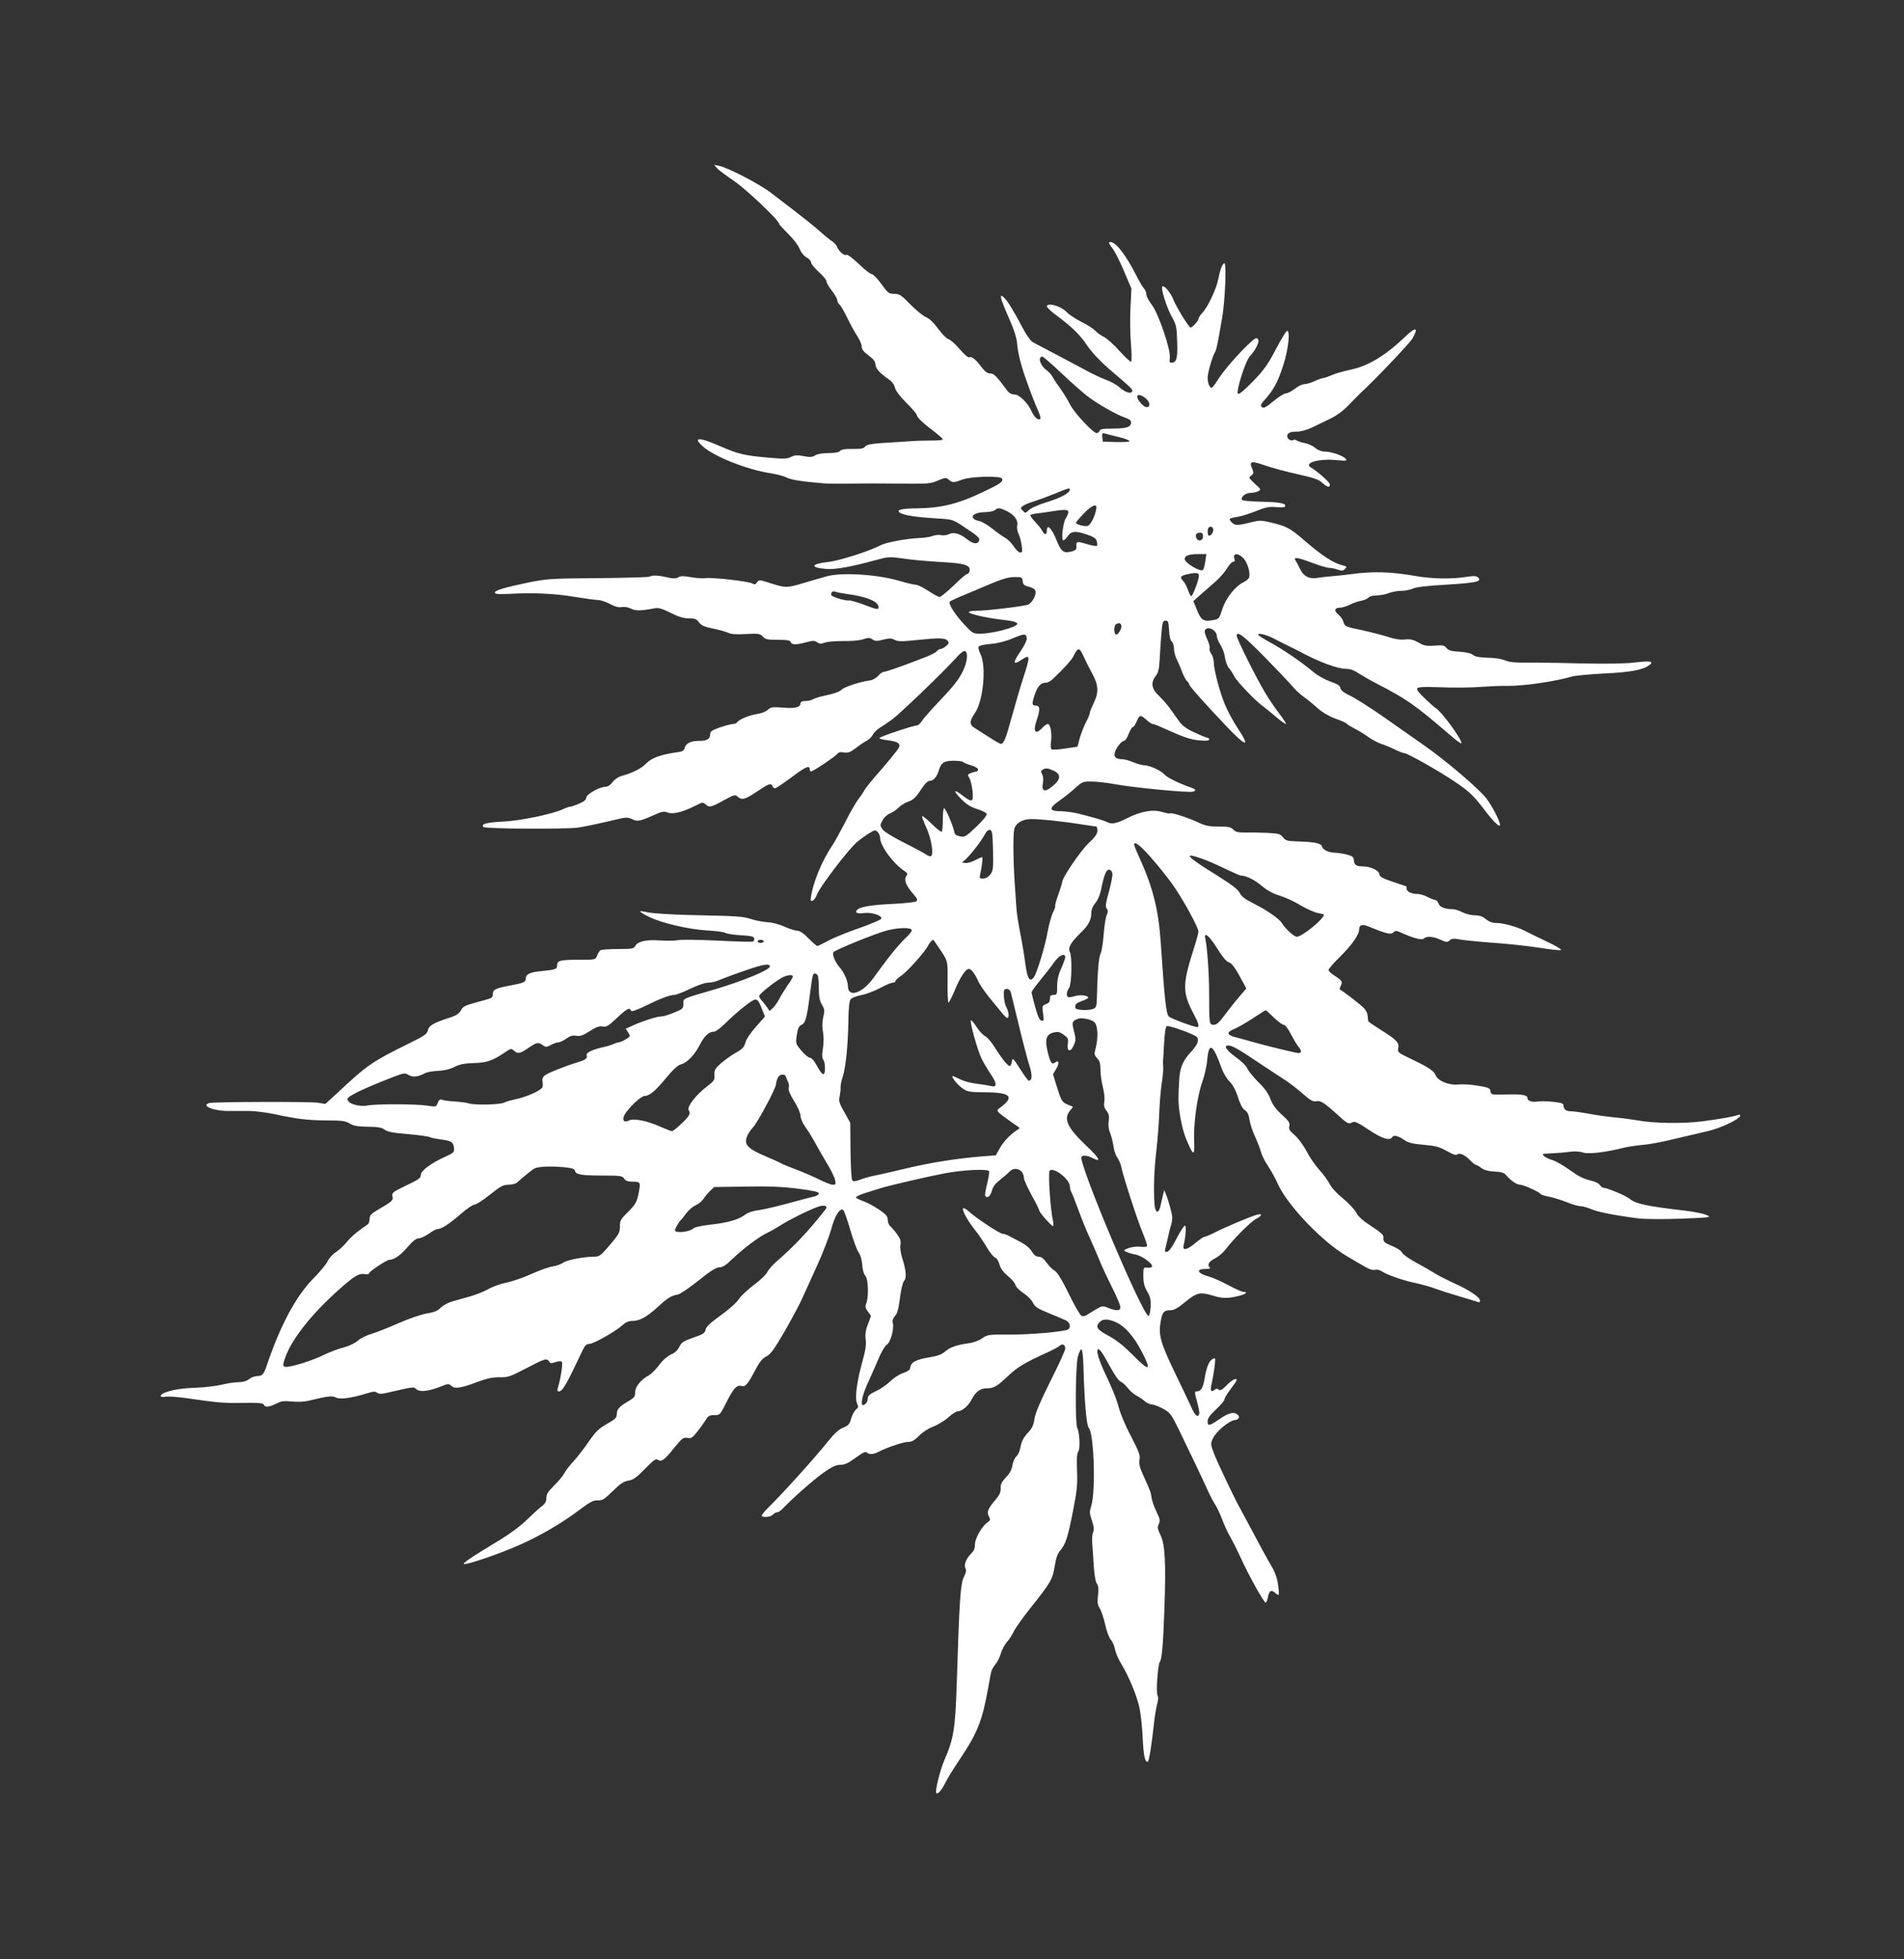
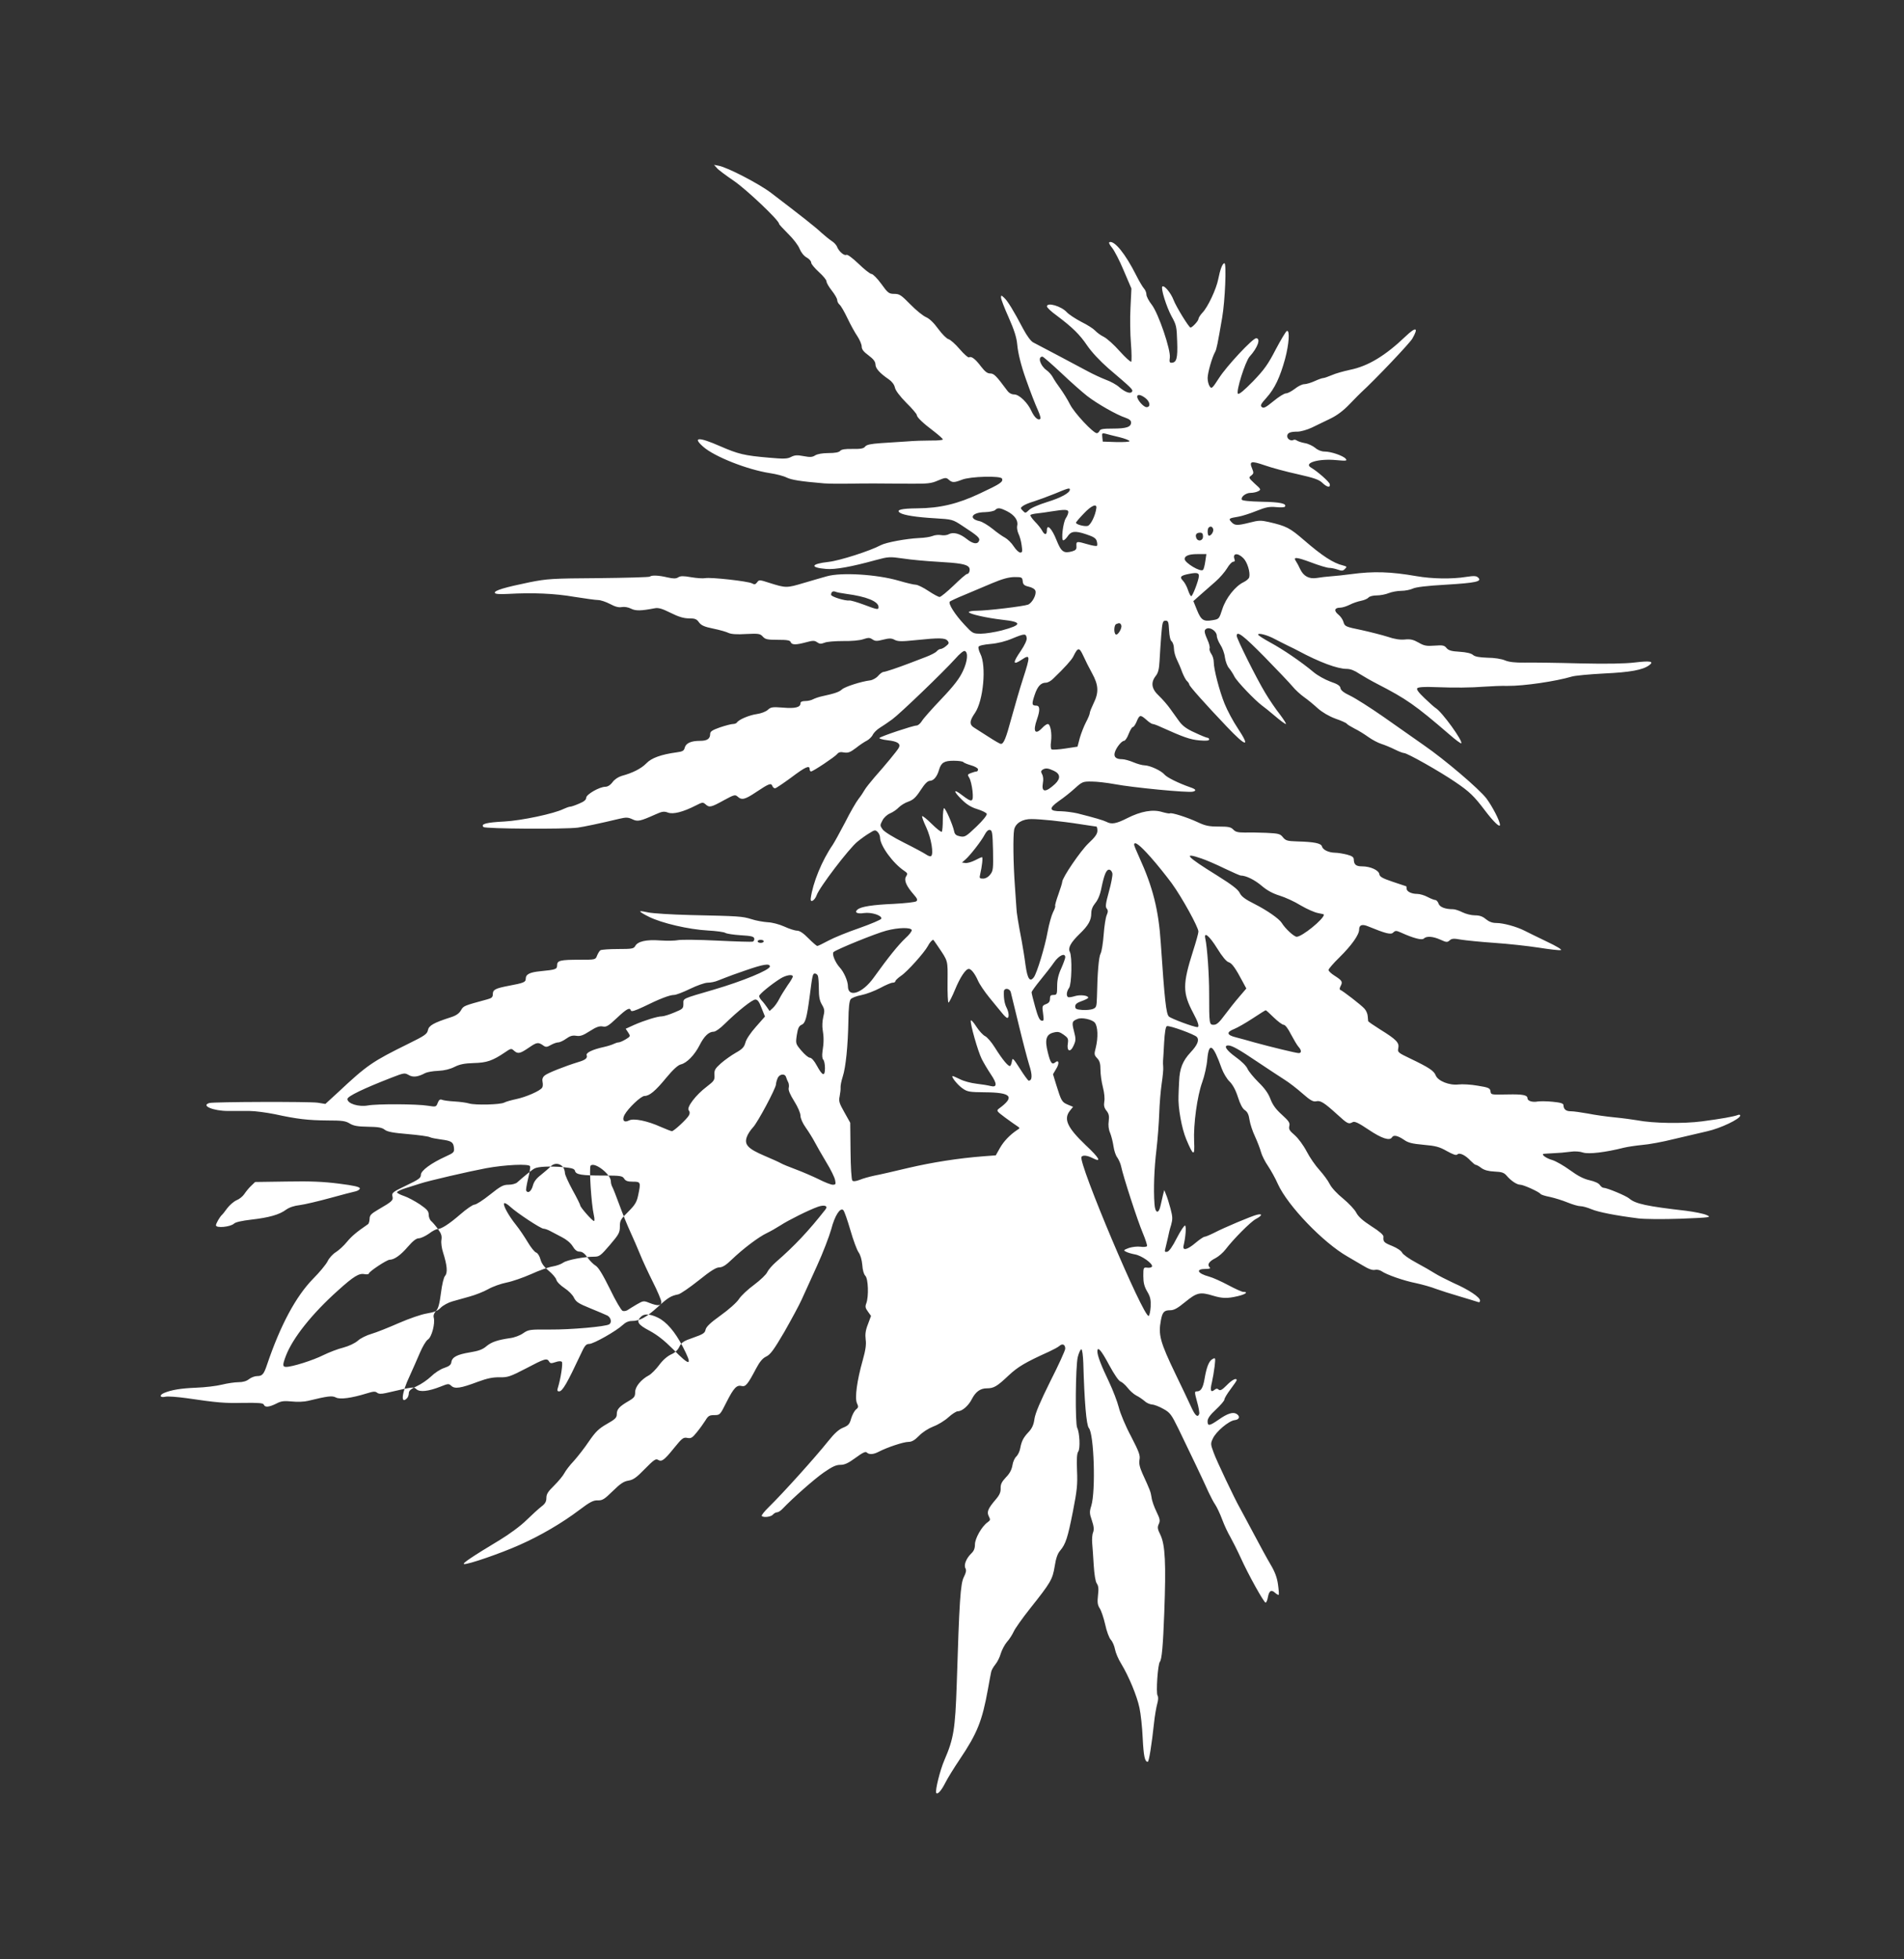
<svg xmlns="http://www.w3.org/2000/svg" version="1.0" width="1244pt" height="1280pt" viewBox="0 0 1244 1280" preserveAspectRatio="xMidYMid meet">
  <rect x="0" y="0" width="1244" height="1280" fill="#333333" stroke="none" />
  <g transform="translate(0,1280) scale(0.1,-0.1)" fill="#ffffff" stroke="none">
-     <path d="M4684 11702 c10 -12 60 -49 110 -83 81 -55 296 -258 296 -281 0 -4 27 -33 59 -65 33 -32 67 -76 75 -98 10 -24 28 -47 46 -57 17 -9 30 -24 30 -34 0 -9 23 -36 50 -61 28 -25 50 -52 50 -61 0 -10 16 -37 35 -61 19 -24 35 -52 35 -61 0 -10 7 -23 15 -30 9 -7 32 -47 52 -89 20 -42 49 -95 65 -118 15 -23 28 -53 28 -67 0 -18 12 -34 45 -58 32 -24 44 -40 45 -59 0 -26 28 -57 88 -98 20 -14 35 -34 39 -53 4 -19 31 -55 74 -99 38 -37 69 -74 69 -80 0 -15 40 -53 113 -108 31 -24 57 -47 57 -52 0 -4 -35 -8 -77 -7 -43 0 -114 -2 -158 -6 -44 -3 -120 -8 -170 -11 -67 -5 -93 -10 -103 -23 -9 -12 -28 -16 -82 -15 -48 1 -73 -3 -81 -13 -8 -9 -33 -14 -76 -14 -40 0 -72 -6 -87 -15 -18 -12 -33 -13 -75 -5 -42 8 -58 7 -82 -5 -24 -13 -47 -14 -146 -5 -161 14 -198 23 -318 75 -141 62 -183 60 -110 -4 74 -65 287 -149 435 -172 41 -6 91 -19 110 -29 31 -15 90 -25 245 -38 28 -2 95 -3 150 -2 119 2 212 2 402 0 125 -1 147 1 192 21 48 20 53 20 70 5 22 -20 35 -20 86 0 55 22 255 27 262 7 8 -21 -10 -34 -143 -96 -145 -69 -263 -97 -410 -98 -105 -1 -142 -10 -114 -29 24 -16 107 -29 229 -36 113 -7 115 -7 180 -50 100 -65 115 -79 108 -97 -10 -25 -40 -21 -81 12 -44 35 -87 47 -117 31 -12 -7 -34 -9 -50 -6 -16 3 -41 1 -57 -6 -15 -6 -54 -12 -87 -13 -83 -4 -215 -28 -251 -47 -69 -37 -268 -101 -341 -109 -116 -13 -124 -37 -15 -46 59 -5 164 14 324 58 82 22 90 23 180 10 51 -8 152 -17 223 -21 143 -8 189 -16 205 -35 12 -14 3 -45 -12 -45 -6 0 -45 -34 -87 -75 -43 -41 -84 -75 -92 -75 -8 0 -41 18 -74 40 -33 22 -70 40 -82 40 -13 0 -62 12 -110 26 -144 42 -377 56 -471 29 -26 -7 -94 -27 -152 -44 -111 -33 -115 -33 -223 1 -64 21 -68 21 -80 4 -11 -15 -18 -16 -34 -7 -26 14 -269 41 -305 34 -15 -3 -57 0 -92 6 -51 9 -70 9 -85 -1 -15 -9 -31 -9 -71 0 -58 14 -103 15 -114 5 -4 -4 -154 -8 -334 -10 -305 -2 -336 -4 -452 -27 -161 -33 -232 -54 -227 -69 2 -8 29 -10 88 -7 157 9 304 3 430 -19 70 -11 140 -21 156 -21 17 0 52 -12 79 -26 33 -18 57 -24 77 -20 17 3 41 -1 59 -10 31 -16 66 -15 155 2 25 5 49 -2 105 -30 52 -26 86 -36 120 -36 38 0 50 -4 65 -26 15 -20 35 -29 94 -41 40 -8 85 -21 99 -28 17 -8 55 -11 115 -7 82 4 92 2 109 -17 16 -18 30 -21 98 -21 61 0 80 -3 84 -15 8 -19 34 -19 101 -1 44 12 55 12 72 0 15 -11 25 -12 48 -3 15 7 70 11 121 11 55 -1 110 4 132 12 34 11 42 11 60 -1 18 -12 28 -13 70 -2 41 10 54 10 75 -1 21 -11 45 -12 139 -2 153 16 191 15 207 -4 11 -14 10 -19 -10 -35 -13 -11 -29 -19 -36 -19 -7 0 -18 -7 -25 -15 -6 -8 -37 -24 -68 -36 -32 -12 -79 -30 -107 -41 -81 -31 -159 -57 -173 -58 -7 0 -23 -12 -35 -26 -12 -14 -36 -27 -52 -29 -58 -7 -164 -41 -184 -59 -18 -17 -48 -27 -131 -45 -19 -4 -45 -13 -57 -19 -12 -7 -35 -12 -52 -12 -21 0 -31 -5 -31 -15 0 -26 -35 -35 -114 -28 -68 5 -79 4 -99 -14 -12 -12 -44 -24 -72 -28 -50 -7 -118 -36 -130 -55 -3 -5 -15 -10 -26 -10 -11 0 -49 -10 -85 -22 -51 -18 -64 -27 -64 -43 0 -32 -20 -45 -66 -45 -59 0 -92 -15 -100 -44 -5 -21 -14 -26 -52 -31 -103 -14 -166 -37 -199 -72 -33 -34 -90 -63 -161 -82 -23 -7 -47 -23 -60 -41 -14 -19 -32 -30 -46 -30 -39 0 -126 -50 -126 -72 0 -13 -14 -25 -46 -38 -25 -11 -51 -20 -58 -20 -7 0 -27 -7 -44 -15 -62 -31 -275 -76 -387 -82 -117 -6 -156 -16 -136 -36 12 -12 530 -15 616 -4 37 5 152 29 272 58 44 10 56 10 84 -3 35 -17 50 -14 153 32 42 19 55 21 81 11 35 -12 98 4 184 48 39 20 44 21 60 7 25 -23 36 -21 119 25 68 37 75 39 91 25 27 -25 48 -20 121 29 84 56 98 61 106 41 3 -9 11 -16 18 -16 6 0 53 32 105 70 93 70 121 83 121 55 0 -8 4 -15 9 -15 13 0 154 94 170 113 10 13 23 16 46 11 26 -4 40 1 77 29 25 20 58 42 73 49 14 8 32 25 38 39 7 13 27 33 45 44 18 11 55 36 81 55 51 37 334 309 414 398 26 30 53 52 60 49 24 -7 19 -67 -12 -132 -22 -47 -58 -95 -140 -181 -61 -64 -119 -129 -128 -145 -10 -16 -25 -29 -35 -29 -22 0 -229 -69 -242 -81 -5 -4 19 -11 52 -15 67 -7 89 -23 74 -50 -11 -20 -88 -113 -159 -193 -28 -33 -57 -69 -64 -82 -7 -13 -25 -40 -40 -59 -15 -19 -55 -88 -88 -154 -34 -65 -70 -130 -80 -145 -71 -103 -131 -250 -144 -351 -4 -31 26 -14 39 22 17 50 212 306 266 349 23 19 59 45 80 57 33 21 37 21 52 7 9 -9 16 -26 16 -37 0 -53 86 -170 159 -218 21 -14 22 -19 11 -36 -15 -24 1 -62 50 -118 23 -26 27 -36 17 -44 -7 -6 -73 -13 -147 -17 -139 -6 -215 -18 -237 -37 -23 -19 -2 -30 42 -23 49 7 120 -16 113 -37 -3 -7 -67 -34 -143 -61 -76 -26 -167 -63 -202 -82 -35 -19 -68 -35 -73 -35 -5 0 -31 23 -58 50 -33 34 -58 50 -74 50 -14 0 -52 12 -84 27 -34 15 -79 27 -109 28 -27 2 -75 10 -105 20 -61 19 -80 20 -400 27 -124 3 -247 11 -274 17 -27 6 -51 10 -53 7 -3 -3 23 -19 58 -36 83 -41 258 -82 384 -89 55 -3 107 -10 115 -16 8 -5 53 -12 100 -15 68 -4 85 -8 88 -21 2 -9 -3 -18 -10 -21 -7 -2 -112 1 -233 7 -121 6 -236 7 -255 3 -19 -4 -71 -5 -116 -2 -91 7 -148 -6 -164 -37 -10 -17 -22 -19 -113 -19 -56 0 -107 -4 -114 -8 -6 -4 -16 -20 -22 -35 -10 -27 -11 -27 -113 -27 -128 0 -148 -5 -148 -36 0 -26 -8 -29 -109 -39 -71 -7 -96 -20 -96 -50 0 -21 -13 -27 -110 -45 -89 -17 -105 -26 -105 -54 0 -21 -7 -27 -37 -35 -154 -42 -154 -42 -171 -71 -12 -21 -32 -35 -67 -46 -112 -36 -143 -54 -149 -84 -5 -25 -20 -36 -128 -89 -235 -116 -268 -138 -457 -315 l-85 -78 -50 8 c-53 8 -678 6 -708 -2 -58 -17 26 -52 122 -52 41 0 104 0 140 0 36 0 110 -10 165 -21 147 -32 217 -40 344 -41 96 0 119 -3 146 -20 25 -15 51 -20 118 -21 67 -1 92 -5 110 -19 17 -14 55 -21 151 -29 70 -6 135 -15 144 -20 9 -5 42 -11 72 -15 69 -9 82 -17 86 -54 3 -29 0 -33 -53 -57 -97 -44 -163 -93 -163 -120 0 -21 -14 -31 -96 -70 -88 -42 -95 -48 -90 -70 7 -27 -1 -34 -94 -88 -46 -27 -55 -37 -55 -60 -1 -16 -5 -31 -11 -35 -76 -52 -106 -78 -137 -115 -20 -25 -53 -55 -72 -67 -20 -12 -45 -39 -55 -61 -11 -21 -53 -72 -93 -112 -114 -116 -215 -305 -302 -562 -21 -63 -31 -75 -65 -75 -15 0 -39 -9 -53 -20 -16 -13 -40 -20 -69 -20 -23 0 -72 -7 -108 -16 -36 -9 -112 -18 -169 -20 -99 -4 -160 -14 -208 -34 -34 -14 -29 -33 7 -25 16 4 78 -1 137 -9 205 -30 249 -34 375 -31 99 1 128 -1 132 -12 7 -19 35 -16 81 7 32 17 51 19 102 14 35 -4 82 -2 105 4 132 32 158 35 183 22 27 -14 101 -4 202 27 41 13 55 14 66 5 11 -9 26 -10 58 -3 186 43 181 42 200 25 22 -20 78 -14 157 17 50 20 54 21 71 5 23 -21 60 -16 174 27 60 22 97 30 141 29 53 -1 69 4 173 58 121 64 137 69 151 45 7 -13 14 -13 41 -4 20 7 36 8 42 2 8 -8 -7 -109 -26 -170 -6 -17 -3 -23 8 -23 22 0 52 52 141 242 26 57 35 68 56 68 28 0 178 85 219 124 18 17 38 26 59 26 51 0 94 23 168 90 69 63 87 74 136 84 14 3 74 44 133 91 77 62 114 85 134 85 21 0 44 14 82 51 75 72 176 148 229 173 25 12 65 35 90 51 52 34 187 101 244 121 43 15 68 6 49 -18 -109 -139 -202 -238 -323 -343 -25 -22 -50 -51 -57 -66 -6 -15 -45 -52 -85 -82 -41 -30 -86 -72 -100 -94 -14 -22 -68 -70 -120 -107 -67 -48 -94 -74 -98 -93 -4 -22 -17 -30 -80 -52 -64 -22 -77 -31 -91 -59 -10 -22 -29 -40 -55 -51 -25 -12 -55 -38 -78 -70 -21 -28 -51 -58 -66 -66 -51 -27 -90 -74 -90 -110 0 -29 -6 -37 -44 -59 -60 -35 -76 -53 -76 -85 0 -23 -10 -33 -65 -64 -54 -31 -74 -51 -118 -115 -28 -42 -73 -99 -98 -127 -26 -27 -53 -63 -62 -80 -8 -16 -38 -52 -66 -80 -40 -39 -51 -56 -51 -81 0 -24 -8 -38 -32 -56 -18 -14 -62 -54 -98 -89 -37 -37 -112 -92 -173 -129 -186 -112 -249 -155 -235 -158 23 -5 243 71 363 125 136 60 279 144 390 228 70 53 92 64 121 63 30 -1 43 7 98 61 49 48 71 63 102 68 31 5 52 19 107 76 58 59 72 69 86 60 24 -15 40 -4 106 78 52 64 60 70 86 65 24 -5 33 1 62 37 19 23 44 58 56 77 18 30 26 35 58 35 37 0 38 1 80 85 47 93 67 114 100 105 25 -6 40 13 93 114 24 45 43 68 67 79 27 13 50 45 118 161 46 81 97 175 113 211 17 36 61 135 100 220 39 85 80 193 93 239 23 89 59 145 79 125 7 -7 27 -65 46 -130 19 -66 43 -131 54 -146 12 -17 21 -48 24 -82 2 -33 10 -61 20 -71 19 -19 23 -136 6 -180 -8 -21 -6 -31 11 -54 l20 -28 -20 -54 c-16 -40 -19 -66 -15 -100 5 -34 -1 -70 -19 -135 -38 -134 -53 -247 -38 -281 11 -23 10 -29 -7 -42 -10 -9 -24 -35 -31 -59 -10 -36 -18 -45 -52 -59 -28 -11 -57 -37 -96 -86 -88 -110 -297 -342 -390 -433 -29 -28 -49 -54 -46 -58 12 -12 61 -6 73 9 7 8 19 15 27 15 8 0 24 10 36 23 68 71 206 193 269 237 55 38 80 50 108 50 29 0 52 11 100 46 45 33 65 43 73 35 15 -15 43 -14 79 5 56 29 162 64 193 64 23 0 41 11 70 40 23 24 61 48 94 61 30 11 74 38 98 60 23 21 51 39 61 39 28 0 70 36 92 80 25 48 55 70 98 70 45 0 66 12 142 84 61 57 108 85 265 156 28 13 58 29 67 37 20 18 38 9 38 -18 0 -11 -43 -106 -97 -212 -67 -135 -98 -208 -104 -246 -5 -39 -16 -62 -37 -85 -36 -38 -47 -60 -56 -107 -3 -20 -15 -44 -25 -54 -11 -9 -23 -36 -26 -58 -5 -29 -18 -54 -43 -79 -27 -29 -35 -45 -34 -71 1 -25 -7 -44 -32 -73 -52 -61 -60 -82 -45 -111 11 -21 10 -25 -8 -38 -38 -26 -83 -106 -83 -145 0 -26 -7 -43 -24 -59 -33 -32 -50 -75 -38 -97 7 -13 4 -28 -10 -56 -23 -43 -30 -158 -47 -703 -10 -293 -20 -354 -81 -495 -28 -65 -61 -198 -53 -213 8 -14 34 15 60 67 14 28 56 96 93 151 115 171 147 250 185 460 9 50 18 100 21 112 2 12 15 34 28 50 13 16 29 48 35 71 7 23 25 57 40 75 16 17 35 48 44 67 8 19 56 87 106 150 136 171 148 191 162 277 8 52 19 84 36 103 36 43 49 83 83 255 27 138 31 175 27 267 -3 77 -1 112 8 125 14 19 9 124 -7 155 -14 28 -11 405 4 463 7 28 18 50 23 50 6 0 11 -38 13 -90 7 -250 20 -406 36 -424 34 -38 46 -412 16 -509 -12 -38 -12 -50 4 -95 13 -39 15 -59 8 -78 -6 -14 -8 -45 -6 -70 2 -24 7 -89 10 -144 4 -61 11 -107 20 -120 11 -15 13 -35 8 -77 -5 -46 -3 -63 11 -85 10 -15 26 -62 36 -106 9 -43 26 -89 37 -100 11 -12 23 -40 27 -62 4 -22 22 -65 41 -95 48 -79 103 -210 119 -288 8 -37 18 -125 21 -197 6 -119 14 -155 33 -155 8 0 26 113 41 253 5 48 15 105 21 126 7 24 8 45 2 54 -11 20 2 204 15 220 13 15 21 106 29 322 12 322 6 442 -25 507 -19 38 -21 50 -11 71 10 22 8 34 -15 81 -15 31 -30 72 -32 93 -6 38 -10 48 -59 155 -19 43 -24 66 -20 91 6 29 -3 52 -55 153 -35 65 -71 151 -80 189 -10 39 -39 114 -64 167 -52 108 -76 172 -76 199 0 37 26 7 78 -91 32 -59 61 -101 72 -105 11 -4 32 -22 47 -41 14 -19 40 -42 57 -51 17 -8 41 -25 54 -36 12 -12 35 -22 50 -23 15 -1 48 -14 74 -29 42 -23 52 -36 97 -128 69 -142 169 -351 198 -417 14 -30 33 -66 43 -80 10 -15 31 -58 45 -96 14 -38 38 -89 53 -114 14 -25 45 -86 68 -136 50 -111 152 -294 163 -294 5 0 12 16 15 35 8 43 22 52 47 29 10 -9 21 -15 24 -13 2 3 0 33 -5 68 -6 44 -20 82 -48 129 -22 37 -74 132 -116 212 -43 80 -81 152 -86 160 -31 54 -153 310 -170 359 -21 56 -21 61 -5 94 21 45 103 114 141 119 32 3 39 25 13 41 -23 14 -59 3 -117 -38 -61 -42 -72 -43 -72 -10 0 18 16 41 55 77 30 28 55 57 55 65 0 8 18 38 40 67 22 29 40 56 40 59 0 18 -30 3 -65 -33 -30 -30 -42 -37 -52 -29 -9 9 -17 8 -28 -1 -24 -20 -30 -4 -17 48 6 26 14 73 18 106 6 56 6 58 -14 47 -23 -12 -39 -53 -52 -130 -10 -59 -24 -81 -50 -81 -16 0 -16 -4 1 -67 11 -38 17 -74 14 -81 -10 -26 -27 -10 -54 50 -16 35 -60 128 -99 208 -103 214 -115 260 -97 355 10 53 21 65 60 65 26 0 49 13 100 55 75 61 96 66 181 40 60 -18 93 -19 161 -3 51 12 72 28 36 28 -9 0 -53 20 -98 44 -45 24 -102 50 -126 56 -77 21 -89 50 -21 50 26 0 33 3 25 11 -17 17 -4 38 38 59 21 11 51 37 66 57 51 67 163 180 198 199 42 22 46 37 8 28 -34 -8 -213 -83 -282 -119 -28 -14 -55 -25 -61 -25 -6 0 -33 -18 -59 -40 -54 -46 -86 -53 -78 -18 13 53 19 126 10 131 -5 3 -29 -33 -54 -81 -28 -56 -51 -88 -63 -90 -16 -3 -18 0 -11 25 4 15 11 46 16 68 4 22 13 59 21 83 10 37 10 52 -4 105 -9 34 -22 76 -29 92 l-12 30 -8 -30 c-4 -16 -11 -48 -16 -70 -12 -59 -36 -53 -40 10 -7 95 -2 231 13 355 8 69 16 175 18 235 2 61 9 148 16 195 7 47 12 96 10 110 -1 14 -2 32 -1 40 1 8 4 61 7 118 4 68 10 105 18 108 17 6 182 -54 196 -71 17 -20 4 -52 -41 -100 -52 -56 -72 -106 -75 -190 -2 -38 -4 -81 -4 -95 -4 -75 21 -214 51 -284 46 -110 56 -113 51 -13 -5 112 20 296 53 387 15 41 30 109 33 150 11 116 38 98 94 -60 11 -30 34 -69 51 -85 21 -21 40 -55 55 -102 15 -47 30 -76 46 -86 17 -12 25 -29 30 -64 4 -26 20 -75 36 -108 15 -33 33 -79 39 -102 6 -22 27 -64 46 -91 18 -27 48 -80 64 -117 64 -142 297 -384 455 -474 22 -13 67 -39 99 -58 39 -24 65 -33 81 -29 12 3 31 -1 43 -9 33 -23 144 -62 225 -78 41 -9 99 -25 129 -37 30 -11 99 -33 154 -49 55 -16 108 -33 118 -36 12 -5 17 -2 17 8 0 22 -73 71 -173 115 -45 21 -100 49 -122 63 -22 14 -77 46 -122 70 -45 24 -86 53 -92 65 -5 12 -33 31 -65 44 -55 22 -60 28 -57 61 1 11 -28 36 -79 68 -57 37 -85 62 -99 89 -10 20 -49 61 -85 91 -39 31 -76 71 -88 95 -11 23 -42 64 -67 92 -26 28 -64 83 -84 122 -21 40 -55 86 -78 106 -34 29 -40 39 -35 60 5 20 -3 32 -48 73 -39 35 -60 63 -75 102 -14 38 -38 71 -79 111 -32 32 -64 71 -71 87 -7 18 -39 50 -77 77 -61 44 -82 76 -49 76 24 0 69 -25 195 -110 63 -42 140 -93 170 -112 31 -19 85 -61 120 -92 51 -45 70 -55 89 -51 28 7 51 -7 137 -85 69 -63 75 -66 102 -51 13 7 38 -5 105 -50 85 -57 137 -74 152 -49 10 17 37 11 76 -15 29 -21 54 -27 130 -34 79 -7 103 -13 152 -41 42 -23 61 -30 69 -22 14 14 53 -5 87 -42 14 -14 28 -26 33 -26 5 0 22 -9 37 -21 20 -14 46 -21 86 -23 47 -2 62 -7 79 -27 29 -34 67 -59 89 -59 21 0 124 -47 132 -60 3 -5 31 -14 63 -20 31 -7 83 -23 114 -36 32 -13 69 -24 83 -24 15 0 47 -9 73 -20 45 -19 157 -41 307 -60 39 -5 160 -6 275 -2 199 8 204 9 170 24 -19 9 -80 21 -135 28 -253 29 -330 45 -370 80 -21 18 -146 70 -168 70 -7 0 -17 8 -24 18 -6 11 -34 24 -66 31 -40 9 -77 28 -129 66 -40 29 -92 59 -115 66 -40 11 -76 37 -57 41 5 1 34 2 64 4 30 1 78 5 106 9 33 5 65 3 88 -5 36 -11 144 1 266 32 25 6 79 14 120 18 41 3 134 20 205 38 72 17 169 40 218 51 87 19 217 81 217 103 0 6 -8 7 -17 3 -27 -10 -105 -24 -233 -41 -121 -16 -321 -13 -423 7 -29 5 -95 14 -147 19 -52 5 -131 16 -175 25 -44 8 -94 15 -112 15 -32 0 -47 13 -48 40 0 11 -18 17 -70 22 -38 4 -82 4 -97 2 -35 -7 -68 3 -68 21 0 21 -32 27 -128 25 -114 -2 -110 -3 -114 22 -3 19 -13 24 -83 35 -44 8 -101 11 -126 8 -60 -7 -135 23 -149 60 -11 29 -44 51 -163 108 -84 40 -87 43 -81 70 7 35 -13 56 -118 121 -43 27 -78 51 -79 55 0 3 -2 18 -3 33 -1 15 -10 36 -21 48 -21 24 -142 117 -158 123 -6 2 -5 12 2 25 15 28 10 36 -40 68 -21 13 -39 30 -39 37 0 7 32 44 71 82 80 79 129 148 129 182 0 30 19 37 56 22 120 -49 152 -57 167 -41 14 13 19 13 49 0 81 -37 138 -52 150 -40 18 18 60 15 109 -7 39 -18 45 -18 60 -5 14 13 27 14 76 5 32 -5 130 -15 218 -21 88 -6 217 -20 288 -31 70 -11 135 -19 145 -16 10 2 -27 25 -93 56 -60 29 -126 61 -145 71 -51 26 -138 50 -183 50 -27 0 -48 8 -69 25 -21 18 -41 25 -72 25 -23 0 -59 9 -81 20 -22 11 -49 20 -61 20 -51 0 -86 13 -95 36 -4 13 -14 24 -21 24 -7 0 -30 9 -51 20 -20 11 -51 20 -68 20 -38 0 -69 16 -69 35 0 8 -1 15 -3 15 -1 0 -40 13 -87 29 -68 23 -86 33 -88 50 -4 26 -59 51 -113 51 -39 0 -53 11 -54 45 0 15 -11 23 -45 32 -25 6 -59 12 -77 12 -43 1 -80 19 -86 41 -5 21 -51 30 -163 33 -63 2 -74 5 -92 27 -18 23 -29 25 -109 29 -48 2 -112 3 -142 2 -43 0 -59 4 -73 19 -16 17 -32 20 -96 20 -64 0 -87 5 -138 29 -66 31 -173 65 -181 57 -3 -2 -25 2 -50 9 -61 19 -139 5 -228 -40 -73 -37 -103 -42 -136 -24 -20 10 -78 27 -189 55 -30 7 -78 13 -106 14 -80 0 -84 18 -17 66 31 21 79 59 106 84 48 43 52 45 111 44 33 0 100 -8 149 -17 116 -22 477 -57 510 -49 26 6 21 16 -15 28 -80 28 -154 65 -170 84 -21 25 -94 59 -130 60 -14 0 -47 9 -73 20 -26 11 -59 20 -73 20 -40 0 -56 14 -49 42 8 32 45 78 61 78 7 0 21 20 30 45 10 25 22 45 27 45 6 0 16 15 24 33 20 48 25 49 62 17 18 -17 38 -30 44 -30 6 0 29 -8 52 -19 153 -69 192 -82 252 -88 46 -4 65 -2 65 6 0 6 -5 11 -11 11 -6 0 -43 15 -83 34 -54 24 -80 44 -102 74 -16 22 -42 59 -59 82 -16 23 -49 61 -72 83 -50 46 -56 87 -22 131 16 20 22 44 25 99 2 39 7 115 11 167 7 86 10 95 28 95 18 0 20 -8 23 -62 2 -38 8 -66 17 -73 8 -7 15 -28 15 -47 0 -20 9 -52 19 -72 10 -20 26 -57 35 -83 10 -25 24 -52 32 -58 7 -7 14 -17 14 -22 0 -10 105 -128 245 -275 128 -135 157 -139 72 -11 -31 46 -69 118 -86 160 -34 84 -71 226 -71 273 0 17 -7 41 -16 53 -9 13 -14 29 -11 36 3 7 -3 32 -14 56 -23 52 -24 66 -3 74 24 9 64 -20 64 -48 0 -13 11 -39 23 -58 13 -19 27 -56 30 -83 4 -27 16 -58 26 -69 10 -12 27 -37 36 -56 17 -33 135 -156 181 -190 12 -8 50 -39 83 -67 34 -29 66 -53 72 -53 5 0 -13 28 -39 63 -27 34 -70 97 -96 141 -57 94 -186 353 -186 372 0 36 44 2 182 -138 82 -84 165 -171 183 -193 18 -22 52 -53 76 -70 23 -16 63 -49 89 -73 30 -26 72 -51 115 -67 38 -13 71 -28 74 -33 3 -5 26 -19 51 -32 25 -12 65 -37 90 -55 25 -18 63 -38 85 -45 22 -7 61 -23 87 -36 26 -13 54 -24 62 -24 20 0 230 -118 334 -189 93 -63 122 -91 194 -186 56 -74 98 -114 98 -94 0 25 -50 121 -88 172 -47 62 -272 254 -410 349 -59 41 -177 124 -262 184 -86 60 -184 122 -217 138 -43 20 -63 36 -65 50 -2 16 -19 27 -66 43 -35 13 -84 40 -110 62 -80 67 -199 148 -282 193 -44 24 -80 47 -80 52 0 13 59 -2 109 -29 25 -13 66 -34 91 -46 25 -12 52 -25 60 -30 142 -76 258 -119 319 -119 24 0 52 -11 81 -31 25 -16 79 -47 120 -68 188 -97 245 -136 469 -329 40 -35 75 -61 78 -58 13 13 -126 206 -167 230 -8 5 -41 34 -73 65 -41 39 -54 58 -47 65 7 7 48 10 113 7 134 -5 235 -4 327 3 41 3 109 6 151 5 106 -1 315 30 419 61 19 6 114 15 210 20 172 8 253 23 295 54 34 25 8 30 -93 18 -65 -8 -185 -10 -362 -6 -146 4 -307 6 -358 5 -65 -1 -104 4 -130 15 -21 9 -69 17 -113 17 -55 2 -82 7 -95 18 -12 11 -43 18 -88 21 -54 3 -72 9 -85 24 -14 18 -25 20 -78 16 -53 -4 -69 -1 -105 20 -34 19 -53 24 -90 20 -31 -3 -69 3 -112 18 -35 11 -113 31 -172 44 -103 21 -108 24 -116 51 -4 16 -19 38 -34 50 -31 25 -25 45 12 45 14 0 42 9 62 19 21 11 54 22 75 26 20 4 41 13 48 21 6 8 30 14 54 14 23 0 59 7 78 15 20 8 57 15 82 15 25 0 59 7 74 14 19 10 91 19 216 26 198 12 239 21 213 46 -12 12 -26 13 -79 5 -92 -15 -223 -13 -325 5 -168 29 -278 33 -427 13 -43 -6 -102 -12 -130 -14 -29 -2 -71 -7 -94 -11 -51 -8 -87 12 -109 59 -8 18 -20 40 -26 49 -22 31 0 30 97 -6 52 -20 106 -36 119 -36 13 0 38 -5 55 -11 27 -10 36 -9 48 4 15 14 13 16 -13 23 -63 15 -135 62 -254 165 -94 81 -115 92 -232 119 -49 11 -65 11 -122 -4 -84 -21 -99 -20 -121 4 -20 22 -17 24 49 35 22 4 73 20 115 37 62 25 85 29 128 25 29 -3 55 -2 58 3 13 20 -30 30 -150 32 -84 2 -130 7 -132 14 -6 19 27 44 58 44 17 0 39 5 50 11 19 10 18 13 -23 49 -40 38 -42 40 -23 53 16 13 17 18 6 45 -21 49 -8 53 82 22 45 -16 142 -42 215 -58 106 -24 139 -35 161 -56 31 -30 54 -34 49 -9 -3 15 -78 82 -124 109 -48 30 53 59 166 48 67 -6 73 -5 62 9 -17 20 -96 47 -138 47 -20 0 -44 9 -61 24 -16 13 -47 28 -68 31 -22 4 -45 12 -52 17 -7 5 -16 7 -22 4 -15 -10 -41 5 -41 24 0 22 19 30 68 30 20 0 62 12 92 26 30 15 84 41 120 58 44 21 86 52 128 96 35 36 68 70 74 75 93 85 316 320 335 352 43 74 25 81 -43 16 -133 -127 -245 -195 -363 -219 -42 -9 -96 -24 -120 -35 -24 -10 -49 -19 -56 -19 -7 0 -32 -9 -56 -20 -24 -11 -55 -20 -68 -20 -13 0 -40 -13 -61 -30 -21 -16 -47 -30 -58 -30 -12 0 -48 -23 -82 -51 -50 -41 -64 -48 -75 -39 -13 10 -8 20 30 62 53 59 88 133 121 253 26 98 32 189 12 183 -7 -3 -39 -57 -73 -121 -50 -97 -75 -132 -148 -208 -59 -60 -92 -88 -99 -81 -14 14 48 210 76 242 53 58 75 120 43 120 -23 0 -192 -181 -242 -259 -44 -68 -49 -73 -61 -56 -8 11 -14 35 -14 55 0 34 29 136 49 171 9 16 16 49 46 224 19 110 29 355 15 355 -13 0 -28 -39 -41 -105 -12 -62 -67 -181 -103 -218 -14 -15 -26 -34 -26 -41 0 -12 -40 -56 -52 -56 -10 0 -94 136 -111 181 -17 45 -61 98 -73 87 -11 -12 27 -133 60 -194 32 -57 34 -69 37 -166 4 -109 -4 -138 -38 -138 -12 0 -14 8 -10 33 7 50 -74 289 -118 346 -19 24 -35 54 -35 67 0 12 -7 29 -15 38 -8 8 -32 48 -52 88 -70 139 -141 227 -174 216 -7 -2 0 -17 16 -36 15 -18 50 -85 77 -150 l50 -117 -6 -125 c-4 -69 -2 -174 3 -235 5 -60 5 -113 2 -118 -4 -4 -38 27 -75 68 -37 42 -84 84 -104 94 -21 10 -46 29 -57 41 -11 12 -51 38 -90 57 -38 20 -81 48 -95 63 -36 40 -130 67 -130 38 0 -7 28 -34 63 -59 104 -78 152 -125 201 -198 29 -42 82 -99 138 -148 155 -132 162 -139 154 -152 -10 -16 -44 -4 -83 29 -17 16 -57 38 -88 49 -31 12 -85 37 -118 55 -65 35 -314 167 -357 189 -15 8 -41 43 -65 88 -62 118 -102 184 -125 204 -18 17 -20 17 -20 1 0 -10 22 -68 50 -130 36 -81 52 -131 56 -177 5 -57 26 -140 56 -224 31 -88 61 -165 80 -207 12 -27 19 -51 15 -54 -13 -14 -38 8 -57 48 -25 57 -81 111 -114 111 -17 0 -34 9 -46 26 -72 97 -86 111 -111 111 -18 0 -34 12 -60 46 -36 48 -63 69 -78 59 -5 -3 -33 21 -61 54 -28 33 -61 62 -73 65 -12 3 -42 33 -67 67 -29 40 -57 67 -80 77 -19 8 -65 45 -102 83 -60 61 -71 69 -105 69 -35 0 -42 5 -85 65 -26 36 -55 65 -64 65 -9 0 -47 30 -84 66 -40 38 -73 63 -80 59 -14 -8 -49 22 -61 52 -4 12 -21 30 -36 39 -15 10 -46 35 -68 55 -37 35 -132 110 -329 260 -78 59 -282 165 -340 176 l-31 6 19 -21z m2249 -1338 c61 -58 138 -126 170 -151 66 -51 194 -124 250 -142 25 -9 37 -18 37 -31 0 -30 -31 -40 -120 -40 -62 0 -82 -3 -86 -15 -4 -8 -11 -15 -18 -15 -24 1 -147 132 -175 188 -16 32 -45 78 -63 103 -18 24 -40 57 -48 72 -8 16 -27 38 -43 49 -41 30 -59 88 -26 88 5 0 60 -48 122 -106z m551 -165 c31 -24 35 -59 7 -59 -19 0 -61 47 -61 69 0 17 25 13 54 -10z m-171 -255 c37 -9 67 -21 67 -26 0 -5 -39 -7 -87 -6 l-88 3 -3 29 c-3 26 -1 28 20 23 13 -4 53 -14 91 -23z m-323 -343 c0 -21 -58 -53 -149 -81 -55 -17 -106 -39 -118 -52 -22 -21 -24 -22 -40 -5 -17 17 -17 19 1 32 11 8 42 21 70 29 28 9 89 31 136 50 93 39 100 40 100 27z m173 -121 c-6 -48 -37 -111 -57 -116 -22 -5 -76 10 -76 21 0 4 23 31 52 61 49 52 86 67 81 34z m-583 -20 c49 -25 74 -61 66 -94 -3 -13 1 -36 8 -52 8 -16 18 -50 21 -76 6 -40 5 -48 -9 -48 -9 0 -28 18 -43 41 -14 22 -40 47 -56 56 -16 8 -53 34 -82 58 -30 24 -67 46 -84 50 -76 16 -52 58 34 59 30 1 60 7 67 14 17 17 32 15 78 -8z m400 -5 c0 -9 -7 -27 -16 -40 -19 -29 -32 -145 -17 -145 6 0 18 11 27 24 23 36 49 40 121 16 52 -17 66 -27 71 -46 4 -14 4 -27 1 -30 -3 -3 -30 1 -60 10 -72 21 -76 21 -74 -11 2 -21 -4 -28 -28 -35 -55 -15 -71 -4 -102 73 -30 76 -63 110 -63 64 0 -31 -15 -32 -31 -2 -6 12 -27 39 -47 59 -20 21 -33 40 -29 44 3 3 23 8 44 10 21 2 63 8 93 13 87 14 110 13 110 -4z m946 -110 c6 -16 -12 -45 -27 -45 -10 0 -12 44 -2 53 11 11 23 8 29 -8z m-66 -50 c0 -29 -34 -36 -44 -9 -8 21 1 34 25 34 14 0 19 -7 19 -25z m15 -162 c-4 -27 -10 -52 -15 -56 -15 -17 -120 46 -120 71 0 21 29 32 83 32 l59 0 -7 -47z m248 21 c26 -25 47 -93 39 -125 -2 -9 -18 -23 -36 -32 -54 -25 -117 -104 -140 -177 -21 -64 -21 -65 -65 -72 -58 -10 -74 1 -101 68 l-23 57 46 41 c26 23 70 61 98 86 28 24 62 64 76 87 14 24 32 43 40 43 10 0 13 6 9 16 -15 40 20 45 57 8z m-290 -119 c-3 -31 -41 -130 -50 -130 -4 0 -14 18 -21 40 -7 22 -22 50 -33 61 -24 25 -16 34 41 45 50 10 65 6 63 -16z m-1151 -32 c2 -22 10 -29 40 -36 22 -5 40 -16 43 -27 8 -25 -21 -79 -48 -90 -28 -11 -268 -40 -336 -40 -28 0 -51 -4 -51 -9 0 -12 115 -38 219 -50 132 -14 130 -34 -5 -70 -44 -11 -105 -21 -134 -21 -53 0 -55 1 -108 58 -63 67 -109 140 -96 152 5 4 47 24 94 43 47 20 128 54 180 76 69 29 109 40 147 41 49 0 52 -1 55 -27z m-1152 -83 c130 -17 210 -49 210 -86 0 -19 -7 -18 -97 16 -43 16 -85 28 -93 27 -28 -4 -120 25 -120 37 0 19 12 27 29 20 9 -4 41 -10 71 -14z m1796 -205 c7 -18 -23 -68 -36 -60 -14 9 -12 62 3 68 21 9 27 7 33 -8z m-618 -84 c2 -13 -13 -45 -37 -81 -56 -81 -55 -99 4 -60 57 38 58 27 9 -124 -20 -61 -53 -176 -75 -255 -37 -137 -51 -171 -70 -171 -5 0 -40 20 -77 44 -37 23 -79 51 -94 60 -36 21 -35 45 2 98 55 80 76 308 35 387 -9 18 -14 38 -12 45 3 8 34 15 79 19 47 4 99 17 143 36 80 33 89 33 93 2z m371 -118 c12 -27 37 -77 56 -111 43 -78 45 -126 10 -197 -13 -27 -25 -56 -25 -64 0 -7 -11 -34 -25 -60 -13 -25 -31 -71 -40 -102 l-15 -57 -79 -12 c-44 -7 -84 -9 -90 -6 -6 4 -8 24 -4 51 7 54 -4 115 -21 115 -7 0 -23 -11 -36 -25 -47 -50 -63 -24 -35 55 21 60 20 90 -4 90 -30 0 -31 10 -11 70 19 57 41 80 74 80 12 0 34 12 49 28 72 69 117 119 129 142 31 63 39 64 67 3z m-785 -692 c3 -4 26 -14 51 -21 25 -7 45 -19 45 -26 0 -8 -4 -14 -9 -14 -5 0 -21 -4 -36 -10 -24 -9 -25 -11 -12 -32 8 -13 17 -51 21 -85 7 -76 -1 -79 -68 -28 -58 45 -60 28 -2 -29 31 -31 61 -50 101 -62 32 -10 60 -24 62 -31 3 -8 -26 -44 -67 -83 -68 -65 -76 -70 -107 -64 -25 5 -35 12 -39 33 -9 43 -56 151 -66 151 -4 0 -8 -33 -8 -73 0 -41 -3 -77 -7 -81 -4 -3 -33 19 -65 51 -31 31 -60 54 -63 51 -3 -3 9 -36 27 -74 32 -69 50 -175 31 -187 -5 -4 -20 2 -33 11 -13 9 -78 44 -144 77 -70 35 -128 71 -139 86 -18 25 -18 28 -2 58 9 19 31 39 50 47 19 8 44 25 57 39 13 13 41 31 63 38 31 11 49 27 80 75 28 43 46 61 62 61 23 1 46 28 58 71 14 48 34 60 96 60 32 0 60 -4 63 -9z m592 -57 c42 -20 45 -50 7 -86 -63 -58 -90 -56 -79 8 4 19 2 43 -5 55 -9 17 -8 23 2 30 20 13 37 11 75 -7z m-16 -324 c47 -5 130 -15 185 -24 55 -8 103 -16 108 -16 4 0 7 -12 7 -27 0 -21 -15 -42 -59 -83 -52 -50 -171 -224 -171 -252 0 -6 -11 -42 -25 -81 -14 -38 -23 -72 -21 -75 3 -2 -3 -21 -14 -42 -10 -20 -26 -77 -35 -126 -18 -101 -70 -270 -90 -298 -26 -35 -42 -12 -55 81 -6 48 -18 120 -25 158 -21 108 -34 188 -34 210 -1 11 -5 76 -10 145 -11 151 -13 326 -5 370 9 42 54 70 114 69 25 0 83 -4 130 -9z m-382 -196 c2 -120 1 -133 -18 -157 -13 -17 -31 -27 -47 -27 -23 0 -25 3 -19 28 12 51 19 112 12 112 -4 0 -25 -9 -47 -21 -22 -11 -50 -19 -62 -17 l-22 3 23 20 c31 27 105 122 126 163 11 21 23 32 34 30 15 -3 17 -20 20 -134z m1029 -43 c43 -48 105 -126 139 -172 68 -94 174 -287 174 -315 0 -11 -16 -68 -35 -127 -69 -217 -69 -273 1 -405 33 -61 42 -92 27 -92 -24 0 -171 55 -186 69 -18 17 -28 110 -53 481 -14 215 -52 365 -140 558 -19 41 -34 78 -34 83 0 27 37 -1 107 -80z m334 -10 c30 -10 97 -39 150 -65 53 -25 100 -46 105 -46 35 0 91 -28 136 -66 36 -31 73 -51 118 -65 36 -11 98 -39 138 -64 41 -24 91 -46 113 -50 21 -4 39 -8 39 -10 0 -29 -143 -145 -178 -145 -17 0 -75 53 -98 91 -17 27 -96 82 -177 123 -62 31 -86 49 -97 72 -11 23 -50 53 -149 115 -199 123 -227 154 -100 110z m-583 -98 c2 -12 -8 -66 -23 -119 -21 -76 -24 -99 -14 -110 9 -11 9 -21 0 -42 -7 -15 -16 -72 -20 -127 -4 -55 -13 -111 -20 -124 -12 -22 -21 -124 -24 -285 -2 -63 -4 -69 -27 -78 -13 -5 -45 -8 -70 -6 -37 3 -45 6 -45 23 0 15 12 24 43 35 23 8 42 18 42 22 0 15 -53 21 -88 10 -19 -6 -39 -9 -44 -6 -13 8 -9 38 7 60 17 23 21 204 5 235 -14 26 6 62 65 119 56 54 75 88 75 134 0 23 9 45 26 66 17 20 32 55 40 98 19 91 33 124 53 120 9 -2 17 -13 19 -25z m-1311 -369 c2 -7 -17 -32 -43 -55 -45 -43 -108 -120 -207 -258 -73 -101 -167 -132 -167 -54 0 33 -26 93 -54 123 -29 32 -52 88 -40 100 18 17 273 121 345 140 79 21 160 22 166 4z m1995 -119 c33 -54 61 -87 75 -91 22 -6 46 -40 94 -131 l22 -41 -47 -55 c-26 -30 -68 -83 -94 -118 -36 -49 -53 -64 -72 -64 -29 0 -30 2 -30 205 0 122 -12 299 -25 358 -11 49 26 19 77 -63z m-2962 45 c0 -5 -9 -10 -20 -10 -11 0 -20 5 -20 10 0 6 9 10 20 10 11 0 20 -4 20 -10z m1137 -31 c69 -102 65 -89 64 -234 -1 -74 2 -135 6 -135 4 0 24 39 43 85 33 80 69 135 90 135 15 0 39 -30 59 -75 10 -24 44 -74 75 -112 31 -37 67 -83 82 -100 14 -18 30 -33 35 -33 14 0 11 37 -5 68 -13 25 -19 64 -17 105 2 25 38 21 45 -5 3 -13 26 -108 52 -213 25 -104 56 -222 68 -261 22 -67 21 -104 -3 -104 -4 0 -30 35 -57 78 -42 66 -49 74 -52 52 -2 -14 -7 -29 -11 -33 -10 -10 -50 38 -102 121 -21 34 -50 67 -63 73 -13 6 -39 34 -57 62 -18 28 -34 46 -36 40 -6 -18 46 -201 71 -251 13 -26 40 -71 60 -101 42 -62 41 -87 -2 -76 -15 4 -56 11 -92 15 -36 4 -84 17 -107 29 -23 11 -45 21 -48 21 -15 0 31 -58 63 -80 32 -23 46 -25 146 -26 175 -1 199 -29 92 -107 -17 -13 -14 -17 41 -58 33 -24 69 -50 79 -56 19 -13 19 -13 0 -25 -48 -32 -88 -74 -113 -118 l-27 -48 -80 -6 c-168 -13 -336 -40 -491 -76 -88 -21 -187 -44 -220 -50 -33 -7 -77 -19 -98 -28 -26 -10 -42 -11 -48 -5 -6 6 -11 88 -12 194 l-2 184 -38 68 c-34 60 -38 73 -31 105 4 21 7 46 6 58 -1 11 5 42 14 70 20 61 34 201 37 365 1 84 6 131 15 141 7 9 38 21 70 27 31 6 86 27 122 46 35 19 72 35 82 35 10 0 18 4 18 10 0 5 17 21 37 35 41 27 153 153 175 194 11 22 27 40 35 41 2 0 15 -19 30 -41z m833 -73 c0 -7 -12 -40 -26 -72 -19 -41 -27 -76 -27 -116 0 -54 -2 -58 -24 -58 -18 0 -23 -5 -23 -25 0 -18 -7 -28 -26 -35 -25 -10 -26 -13 -19 -61 6 -45 5 -50 -10 -47 -13 2 -24 27 -41 88 -13 47 -24 90 -24 97 0 6 26 42 58 81 31 38 72 90 89 115 32 46 73 64 73 33z m-1930 -60 c0 -23 -178 -96 -365 -151 -212 -62 -200 -56 -200 -93 0 -31 -4 -34 -60 -57 -33 -14 -69 -25 -81 -25 -29 0 -112 -26 -179 -55 l-57 -26 16 -24 c16 -24 16 -26 -16 -45 -18 -11 -39 -20 -46 -20 -7 0 -20 -4 -30 -9 -9 -5 -39 -15 -66 -21 -77 -17 -119 -38 -113 -54 7 -18 -8 -31 -53 -44 -88 -27 -205 -73 -222 -89 -13 -11 -17 -25 -13 -42 3 -14 2 -31 -3 -37 -13 -21 -106 -61 -167 -74 -33 -7 -69 -17 -80 -23 -25 -14 -190 -18 -230 -6 -16 5 -59 11 -95 13 -36 2 -73 7 -82 11 -13 5 -20 0 -28 -20 -10 -27 -12 -27 -63 -19 -73 12 -332 13 -393 2 -61 -11 -134 12 -134 42 0 18 104 68 289 140 80 31 85 32 111 17 28 -17 61 -13 109 13 13 6 50 13 84 14 41 2 77 11 107 26 34 17 64 23 125 25 85 2 123 15 203 69 39 27 43 28 60 12 26 -23 39 -20 98 20 52 36 61 37 96 12 14 -10 23 -9 47 5 16 9 38 17 48 17 11 0 34 11 52 24 25 18 41 23 66 19 26 -4 44 2 89 31 42 27 63 34 84 30 23 -5 37 3 92 55 65 61 85 72 92 49 3 -9 28 -1 83 25 105 52 171 77 199 77 13 0 60 18 105 40 46 22 96 40 115 40 19 0 49 6 67 14 19 7 43 17 54 21 11 5 67 25 125 45 115 40 160 48 160 26z m314 -62 c3 -9 6 -47 6 -84 0 -51 5 -78 20 -103 18 -31 19 -40 9 -81 -6 -25 -8 -62 -4 -83 8 -47 8 -86 -1 -141 -4 -28 -2 -48 5 -55 6 -6 11 -31 11 -55 0 -57 -16 -52 -53 16 -17 32 -35 52 -46 52 -9 0 -34 21 -55 46 -38 45 -38 46 -30 102 7 45 14 59 31 67 25 10 34 43 53 185 18 141 20 150 34 150 8 0 17 -7 20 -16z m-164 -4 c0 -5 -15 -31 -34 -57 -18 -27 -43 -66 -54 -88 -11 -22 -30 -49 -42 -60 l-22 -20 -17 25 c-9 13 -24 33 -33 42 -10 10 -18 24 -18 31 1 12 77 75 139 114 37 23 81 30 81 13z m-204 -206 l22 -55 -59 -67 c-34 -38 -64 -82 -69 -104 -8 -29 -20 -42 -63 -66 -28 -16 -72 -47 -97 -69 -39 -35 -44 -45 -42 -76 2 -33 -2 -39 -50 -76 -72 -54 -134 -136 -118 -155 8 -10 8 -20 1 -33 -13 -24 -98 -103 -111 -103 -6 0 -38 13 -73 28 -86 39 -177 58 -207 42 -32 -17 -48 1 -30 36 24 44 108 124 131 124 32 0 71 32 143 120 43 52 76 82 94 86 39 9 90 61 123 126 30 59 60 88 93 88 11 0 42 22 70 50 89 87 180 159 201 160 15 0 25 -14 41 -56z m3346 -61 c27 -26 56 -48 65 -48 10 0 29 -25 48 -63 18 -34 40 -71 49 -81 20 -22 21 -41 1 -41 -16 0 -185 41 -290 70 -38 11 -92 26 -120 33 -61 15 -64 34 -10 55 22 9 76 40 120 69 44 29 82 53 85 53 2 0 26 -21 52 -47z m-1169 -34 c20 -25 23 -97 6 -165 -11 -41 -10 -47 10 -68 16 -17 21 -35 21 -75 0 -29 7 -80 16 -114 9 -35 13 -75 9 -94 -4 -25 -1 -40 14 -59 16 -20 19 -35 15 -68 -4 -26 -1 -55 9 -77 8 -20 18 -59 22 -87 4 -29 15 -62 25 -74 9 -13 21 -39 25 -58 13 -64 107 -354 141 -434 18 -43 31 -83 28 -87 -3 -5 -22 -7 -42 -4 -21 3 -54 -1 -76 -8 -35 -13 -37 -16 -20 -24 10 -6 37 -14 59 -18 43 -7 118 -60 112 -79 -2 -6 -16 -10 -30 -8 -26 3 -27 2 -27 -54 0 -43 6 -68 25 -101 21 -35 25 -54 23 -100 -2 -31 -8 -58 -13 -60 -34 -11 -462 1002 -439 1039 8 13 38 10 73 -8 61 -31 46 -1 -47 86 -119 114 -144 169 -102 223 l21 26 -36 15 c-37 16 -41 23 -74 129 l-21 69 20 34 c23 36 19 64 -6 43 -21 -17 -31 -3 -48 66 -21 82 -11 117 36 129 30 8 41 5 68 -14 28 -20 31 -27 27 -56 -9 -52 16 -63 37 -16 16 35 16 44 3 95 -15 58 -13 66 23 80 28 12 95 -3 113 -24z m-2017 -356 c3 -10 9 -25 14 -34 5 -9 6 -26 3 -38 -3 -13 9 -42 36 -85 24 -38 41 -78 41 -95 0 -17 14 -49 34 -77 19 -27 46 -70 59 -95 13 -25 47 -84 75 -131 29 -47 55 -100 58 -117 6 -27 4 -31 -15 -31 -12 0 -53 16 -92 36 -39 19 -106 48 -149 64 -43 16 -87 34 -97 40 -10 6 -58 28 -108 49 -108 46 -133 73 -116 122 6 19 25 47 41 64 30 31 150 256 150 281 0 7 4 24 10 38 11 30 48 35 56 9z m-1457 -588 c59 -6 74 -10 78 -25 6 -24 43 -30 187 -30 110 0 122 -2 134 -20 9 -15 23 -20 57 -20 51 0 53 -3 34 -91 -9 -43 -21 -62 -65 -106 -49 -48 -54 -57 -54 -96 0 -40 -7 -52 -65 -120 -59 -69 -69 -77 -101 -77 -67 0 -179 -21 -204 -39 -14 -10 -45 -21 -70 -25 -25 -4 -88 -26 -140 -50 -52 -23 -124 -48 -160 -55 -36 -7 -90 -26 -120 -43 -30 -17 -84 -38 -120 -48 -36 -10 -87 -24 -114 -32 -26 -7 -61 -26 -76 -41 -20 -21 -43 -30 -91 -38 -37 -6 -115 -33 -184 -63 -66 -29 -146 -61 -177 -70 -32 -9 -73 -29 -90 -45 -20 -17 -58 -35 -95 -45 -34 -8 -93 -31 -130 -49 -67 -34 -204 -77 -243 -77 -24 0 -25 11 -3 70 44 117 171 277 341 429 103 93 138 114 173 107 16 -3 29 -1 29 4 0 12 117 90 136 90 30 0 73 31 119 85 33 38 55 55 71 55 13 0 43 14 66 30 22 17 47 30 55 30 26 0 76 32 150 96 40 35 82 64 93 64 11 0 56 29 101 65 70 56 87 65 122 65 22 0 47 7 56 15 39 35 97 83 113 91 24 13 101 16 187 9z m2999 -33 c6 -9 12 -26 12 -38 0 -12 23 -62 50 -112 28 -50 50 -95 50 -100 0 -12 79 -102 90 -102 4 0 4 17 -1 38 -17 75 -32 313 -21 324 26 26 132 -57 132 -102 0 -11 4 -28 10 -38 5 -9 26 -62 46 -117 20 -55 52 -134 71 -175 19 -41 47 -106 63 -145 15 -38 53 -120 84 -182 31 -61 56 -121 56 -132 0 -26 -24 -27 -78 -6 -37 15 -40 15 -83 -10 -24 -14 -51 -31 -60 -37 -9 -6 -24 -8 -32 -5 -9 3 -47 68 -83 143 -47 95 -75 141 -93 152 -14 8 -38 32 -53 53 -19 27 -35 39 -52 39 -17 0 -31 11 -46 36 -13 21 -41 44 -69 58 -25 13 -59 31 -76 40 -16 9 -37 16 -45 16 -18 0 -174 103 -217 143 -18 17 -36 27 -40 23 -10 -10 28 -80 77 -141 22 -27 56 -78 77 -113 20 -34 45 -65 55 -68 10 -3 22 -22 28 -44 7 -27 24 -50 54 -75 24 -20 47 -46 50 -59 3 -13 27 -37 53 -54 26 -17 54 -45 62 -63 14 -28 30 -38 106 -69 50 -20 100 -42 113 -48 23 -13 30 -46 11 -57 -23 -15 -252 -35 -385 -34 -135 1 -142 0 -178 -25 -20 -14 -58 -28 -84 -31 -82 -12 -121 -25 -155 -53 -24 -21 -51 -31 -107 -40 -85 -14 -117 -31 -122 -64 -2 -17 -14 -27 -47 -38 -25 -8 -63 -33 -85 -55 -23 -22 -65 -51 -94 -64 -39 -18 -52 -30 -52 -46 0 -11 -5 -26 -12 -33 -43 -43 -34 37 17 144 20 44 50 112 67 152 17 40 40 80 53 88 25 16 48 105 38 143 -4 14 2 30 15 44 15 16 23 47 32 117 7 56 18 102 27 112 18 20 13 70 -13 152 -9 27 -14 63 -11 82 4 26 0 41 -22 71 -15 21 -35 44 -44 52 -9 7 -17 26 -17 42 0 23 -10 35 -58 68 -32 21 -78 46 -102 54 -24 8 -46 19 -47 24 -2 5 23 17 54 27 32 10 76 24 98 31 54 18 318 79 430 100 125 23 281 30 287 13 3 -7 -3 -44 -13 -83 -9 -38 -15 -73 -12 -77 12 -20 33 -4 43 31 7 28 23 49 53 72 23 19 52 43 63 55 24 25 60 23 82 -4z m-1463 -108 c96 -12 135 -21 135 -31 0 -7 -12 -15 -27 -19 -16 -3 -91 -23 -168 -44 -77 -21 -166 -42 -197 -46 -37 -4 -69 -15 -90 -30 -44 -33 -113 -52 -228 -65 -59 -7 -102 -16 -112 -26 -24 -22 -118 -31 -118 -11 0 12 25 55 39 68 4 3 19 22 35 44 16 21 43 44 61 52 18 7 40 25 50 40 10 15 29 39 44 53 l27 26 206 3 c156 3 241 -1 343 -14z m2082 -875 c56 -27 112 -92 162 -188 68 -131 52 -135 -63 -18 -57 57 -103 93 -153 120 -76 40 -89 60 -57 91 21 22 59 20 111 -5z" />
+     <path d="M4684 11702 c10 -12 60 -49 110 -83 81 -55 296 -258 296 -281 0 -4 27 -33 59 -65 33 -32 67 -76 75 -98 10 -24 28 -47 46 -57 17 -9 30 -24 30 -34 0 -9 23 -36 50 -61 28 -25 50 -52 50 -61 0 -10 16 -37 35 -61 19 -24 35 -52 35 -61 0 -10 7 -23 15 -30 9 -7 32 -47 52 -89 20 -42 49 -95 65 -118 15 -23 28 -53 28 -67 0 -18 12 -34 45 -58 32 -24 44 -40 45 -59 0 -26 28 -57 88 -98 20 -14 35 -34 39 -53 4 -19 31 -55 74 -99 38 -37 69 -74 69 -80 0 -15 40 -53 113 -108 31 -24 57 -47 57 -52 0 -4 -35 -8 -77 -7 -43 0 -114 -2 -158 -6 -44 -3 -120 -8 -170 -11 -67 -5 -93 -10 -103 -23 -9 -12 -28 -16 -82 -15 -48 1 -73 -3 -81 -13 -8 -9 -33 -14 -76 -14 -40 0 -72 -6 -87 -15 -18 -12 -33 -13 -75 -5 -42 8 -58 7 -82 -5 -24 -13 -47 -14 -146 -5 -161 14 -198 23 -318 75 -141 62 -183 60 -110 -4 74 -65 287 -149 435 -172 41 -6 91 -19 110 -29 31 -15 90 -25 245 -38 28 -2 95 -3 150 -2 119 2 212 2 402 0 125 -1 147 1 192 21 48 20 53 20 70 5 22 -20 35 -20 86 0 55 22 255 27 262 7 8 -21 -10 -34 -143 -96 -145 -69 -263 -97 -410 -98 -105 -1 -142 -10 -114 -29 24 -16 107 -29 229 -36 113 -7 115 -7 180 -50 100 -65 115 -79 108 -97 -10 -25 -40 -21 -81 12 -44 35 -87 47 -117 31 -12 -7 -34 -9 -50 -6 -16 3 -41 1 -57 -6 -15 -6 -54 -12 -87 -13 -83 -4 -215 -28 -251 -47 -69 -37 -268 -101 -341 -109 -116 -13 -124 -37 -15 -46 59 -5 164 14 324 58 82 22 90 23 180 10 51 -8 152 -17 223 -21 143 -8 189 -16 205 -35 12 -14 3 -45 -12 -45 -6 0 -45 -34 -87 -75 -43 -41 -84 -75 -92 -75 -8 0 -41 18 -74 40 -33 22 -70 40 -82 40 -13 0 -62 12 -110 26 -144 42 -377 56 -471 29 -26 -7 -94 -27 -152 -44 -111 -33 -115 -33 -223 1 -64 21 -68 21 -80 4 -11 -15 -18 -16 -34 -7 -26 14 -269 41 -305 34 -15 -3 -57 0 -92 6 -51 9 -70 9 -85 -1 -15 -9 -31 -9 -71 0 -58 14 -103 15 -114 5 -4 -4 -154 -8 -334 -10 -305 -2 -336 -4 -452 -27 -161 -33 -232 -54 -227 -69 2 -8 29 -10 88 -7 157 9 304 3 430 -19 70 -11 140 -21 156 -21 17 0 52 -12 79 -26 33 -18 57 -24 77 -20 17 3 41 -1 59 -10 31 -16 66 -15 155 2 25 5 49 -2 105 -30 52 -26 86 -36 120 -36 38 0 50 -4 65 -26 15 -20 35 -29 94 -41 40 -8 85 -21 99 -28 17 -8 55 -11 115 -7 82 4 92 2 109 -17 16 -18 30 -21 98 -21 61 0 80 -3 84 -15 8 -19 34 -19 101 -1 44 12 55 12 72 0 15 -11 25 -12 48 -3 15 7 70 11 121 11 55 -1 110 4 132 12 34 11 42 11 60 -1 18 -12 28 -13 70 -2 41 10 54 10 75 -1 21 -11 45 -12 139 -2 153 16 191 15 207 -4 11 -14 10 -19 -10 -35 -13 -11 -29 -19 -36 -19 -7 0 -18 -7 -25 -15 -6 -8 -37 -24 -68 -36 -32 -12 -79 -30 -107 -41 -81 -31 -159 -57 -173 -58 -7 0 -23 -12 -35 -26 -12 -14 -36 -27 -52 -29 -58 -7 -164 -41 -184 -59 -18 -17 -48 -27 -131 -45 -19 -4 -45 -13 -57 -19 -12 -7 -35 -12 -52 -12 -21 0 -31 -5 -31 -15 0 -26 -35 -35 -114 -28 -68 5 -79 4 -99 -14 -12 -12 -44 -24 -72 -28 -50 -7 -118 -36 -130 -55 -3 -5 -15 -10 -26 -10 -11 0 -49 -10 -85 -22 -51 -18 -64 -27 -64 -43 0 -32 -20 -45 -66 -45 -59 0 -92 -15 -100 -44 -5 -21 -14 -26 -52 -31 -103 -14 -166 -37 -199 -72 -33 -34 -90 -63 -161 -82 -23 -7 -47 -23 -60 -41 -14 -19 -32 -30 -46 -30 -39 0 -126 -50 -126 -72 0 -13 -14 -25 -46 -38 -25 -11 -51 -20 -58 -20 -7 0 -27 -7 -44 -15 -62 -31 -275 -76 -387 -82 -117 -6 -156 -16 -136 -36 12 -12 530 -15 616 -4 37 5 152 29 272 58 44 10 56 10 84 -3 35 -17 50 -14 153 32 42 19 55 21 81 11 35 -12 98 4 184 48 39 20 44 21 60 7 25 -23 36 -21 119 25 68 37 75 39 91 25 27 -25 48 -20 121 29 84 56 98 61 106 41 3 -9 11 -16 18 -16 6 0 53 32 105 70 93 70 121 83 121 55 0 -8 4 -15 9 -15 13 0 154 94 170 113 10 13 23 16 46 11 26 -4 40 1 77 29 25 20 58 42 73 49 14 8 32 25 38 39 7 13 27 33 45 44 18 11 55 36 81 55 51 37 334 309 414 398 26 30 53 52 60 49 24 -7 19 -67 -12 -132 -22 -47 -58 -95 -140 -181 -61 -64 -119 -129 -128 -145 -10 -16 -25 -29 -35 -29 -22 0 -229 -69 -242 -81 -5 -4 19 -11 52 -15 67 -7 89 -23 74 -50 -11 -20 -88 -113 -159 -193 -28 -33 -57 -69 -64 -82 -7 -13 -25 -40 -40 -59 -15 -19 -55 -88 -88 -154 -34 -65 -70 -130 -80 -145 -71 -103 -131 -250 -144 -351 -4 -31 26 -14 39 22 17 50 212 306 266 349 23 19 59 45 80 57 33 21 37 21 52 7 9 -9 16 -26 16 -37 0 -53 86 -170 159 -218 21 -14 22 -19 11 -36 -15 -24 1 -62 50 -118 23 -26 27 -36 17 -44 -7 -6 -73 -13 -147 -17 -139 -6 -215 -18 -237 -37 -23 -19 -2 -30 42 -23 49 7 120 -16 113 -37 -3 -7 -67 -34 -143 -61 -76 -26 -167 -63 -202 -82 -35 -19 -68 -35 -73 -35 -5 0 -31 23 -58 50 -33 34 -58 50 -74 50 -14 0 -52 12 -84 27 -34 15 -79 27 -109 28 -27 2 -75 10 -105 20 -61 19 -80 20 -400 27 -124 3 -247 11 -274 17 -27 6 -51 10 -53 7 -3 -3 23 -19 58 -36 83 -41 258 -82 384 -89 55 -3 107 -10 115 -16 8 -5 53 -12 100 -15 68 -4 85 -8 88 -21 2 -9 -3 -18 -10 -21 -7 -2 -112 1 -233 7 -121 6 -236 7 -255 3 -19 -4 -71 -5 -116 -2 -91 7 -148 -6 -164 -37 -10 -17 -22 -19 -113 -19 -56 0 -107 -4 -114 -8 -6 -4 -16 -20 -22 -35 -10 -27 -11 -27 -113 -27 -128 0 -148 -5 -148 -36 0 -26 -8 -29 -109 -39 -71 -7 -96 -20 -96 -50 0 -21 -13 -27 -110 -45 -89 -17 -105 -26 -105 -54 0 -21 -7 -27 -37 -35 -154 -42 -154 -42 -171 -71 -12 -21 -32 -35 -67 -46 -112 -36 -143 -54 -149 -84 -5 -25 -20 -36 -128 -89 -235 -116 -268 -138 -457 -315 l-85 -78 -50 8 c-53 8 -678 6 -708 -2 -58 -17 26 -52 122 -52 41 0 104 0 140 0 36 0 110 -10 165 -21 147 -32 217 -40 344 -41 96 0 119 -3 146 -20 25 -15 51 -20 118 -21 67 -1 92 -5 110 -19 17 -14 55 -21 151 -29 70 -6 135 -15 144 -20 9 -5 42 -11 72 -15 69 -9 82 -17 86 -54 3 -29 0 -33 -53 -57 -97 -44 -163 -93 -163 -120 0 -21 -14 -31 -96 -70 -88 -42 -95 -48 -90 -70 7 -27 -1 -34 -94 -88 -46 -27 -55 -37 -55 -60 -1 -16 -5 -31 -11 -35 -76 -52 -106 -78 -137 -115 -20 -25 -53 -55 -72 -67 -20 -12 -45 -39 -55 -61 -11 -21 -53 -72 -93 -112 -114 -116 -215 -305 -302 -562 -21 -63 -31 -75 -65 -75 -15 0 -39 -9 -53 -20 -16 -13 -40 -20 -69 -20 -23 0 -72 -7 -108 -16 -36 -9 -112 -18 -169 -20 -99 -4 -160 -14 -208 -34 -34 -14 -29 -33 7 -25 16 4 78 -1 137 -9 205 -30 249 -34 375 -31 99 1 128 -1 132 -12 7 -19 35 -16 81 7 32 17 51 19 102 14 35 -4 82 -2 105 4 132 32 158 35 183 22 27 -14 101 -4 202 27 41 13 55 14 66 5 11 -9 26 -10 58 -3 186 43 181 42 200 25 22 -20 78 -14 157 17 50 20 54 21 71 5 23 -21 60 -16 174 27 60 22 97 30 141 29 53 -1 69 4 173 58 121 64 137 69 151 45 7 -13 14 -13 41 -4 20 7 36 8 42 2 8 -8 -7 -109 -26 -170 -6 -17 -3 -23 8 -23 22 0 52 52 141 242 26 57 35 68 56 68 28 0 178 85 219 124 18 17 38 26 59 26 51 0 94 23 168 90 69 63 87 74 136 84 14 3 74 44 133 91 77 62 114 85 134 85 21 0 44 14 82 51 75 72 176 148 229 173 25 12 65 35 90 51 52 34 187 101 244 121 43 15 68 6 49 -18 -109 -139 -202 -238 -323 -343 -25 -22 -50 -51 -57 -66 -6 -15 -45 -52 -85 -82 -41 -30 -86 -72 -100 -94 -14 -22 -68 -70 -120 -107 -67 -48 -94 -74 -98 -93 -4 -22 -17 -30 -80 -52 -64 -22 -77 -31 -91 -59 -10 -22 -29 -40 -55 -51 -25 -12 -55 -38 -78 -70 -21 -28 -51 -58 -66 -66 -51 -27 -90 -74 -90 -110 0 -29 -6 -37 -44 -59 -60 -35 -76 -53 -76 -85 0 -23 -10 -33 -65 -64 -54 -31 -74 -51 -118 -115 -28 -42 -73 -99 -98 -127 -26 -27 -53 -63 -62 -80 -8 -16 -38 -52 -66 -80 -40 -39 -51 -56 -51 -81 0 -24 -8 -38 -32 -56 -18 -14 -62 -54 -98 -89 -37 -37 -112 -92 -173 -129 -186 -112 -249 -155 -235 -158 23 -5 243 71 363 125 136 60 279 144 390 228 70 53 92 64 121 63 30 -1 43 7 98 61 49 48 71 63 102 68 31 5 52 19 107 76 58 59 72 69 86 60 24 -15 40 -4 106 78 52 64 60 70 86 65 24 -5 33 1 62 37 19 23 44 58 56 77 18 30 26 35 58 35 37 0 38 1 80 85 47 93 67 114 100 105 25 -6 40 13 93 114 24 45 43 68 67 79 27 13 50 45 118 161 46 81 97 175 113 211 17 36 61 135 100 220 39 85 80 193 93 239 23 89 59 145 79 125 7 -7 27 -65 46 -130 19 -66 43 -131 54 -146 12 -17 21 -48 24 -82 2 -33 10 -61 20 -71 19 -19 23 -136 6 -180 -8 -21 -6 -31 11 -54 l20 -28 -20 -54 c-16 -40 -19 -66 -15 -100 5 -34 -1 -70 -19 -135 -38 -134 -53 -247 -38 -281 11 -23 10 -29 -7 -42 -10 -9 -24 -35 -31 -59 -10 -36 -18 -45 -52 -59 -28 -11 -57 -37 -96 -86 -88 -110 -297 -342 -390 -433 -29 -28 -49 -54 -46 -58 12 -12 61 -6 73 9 7 8 19 15 27 15 8 0 24 10 36 23 68 71 206 193 269 237 55 38 80 50 108 50 29 0 52 11 100 46 45 33 65 43 73 35 15 -15 43 -14 79 5 56 29 162 64 193 64 23 0 41 11 70 40 23 24 61 48 94 61 30 11 74 38 98 60 23 21 51 39 61 39 28 0 70 36 92 80 25 48 55 70 98 70 45 0 66 12 142 84 61 57 108 85 265 156 28 13 58 29 67 37 20 18 38 9 38 -18 0 -11 -43 -106 -97 -212 -67 -135 -98 -208 -104 -246 -5 -39 -16 -62 -37 -85 -36 -38 -47 -60 -56 -107 -3 -20 -15 -44 -25 -54 -11 -9 -23 -36 -26 -58 -5 -29 -18 -54 -43 -79 -27 -29 -35 -45 -34 -71 1 -25 -7 -44 -32 -73 -52 -61 -60 -82 -45 -111 11 -21 10 -25 -8 -38 -38 -26 -83 -106 -83 -145 0 -26 -7 -43 -24 -59 -33 -32 -50 -75 -38 -97 7 -13 4 -28 -10 -56 -23 -43 -30 -158 -47 -703 -10 -293 -20 -354 -81 -495 -28 -65 -61 -198 -53 -213 8 -14 34 15 60 67 14 28 56 96 93 151 115 171 147 250 185 460 9 50 18 100 21 112 2 12 15 34 28 50 13 16 29 48 35 71 7 23 25 57 40 75 16 17 35 48 44 67 8 19 56 87 106 150 136 171 148 191 162 277 8 52 19 84 36 103 36 43 49 83 83 255 27 138 31 175 27 267 -3 77 -1 112 8 125 14 19 9 124 -7 155 -14 28 -11 405 4 463 7 28 18 50 23 50 6 0 11 -38 13 -90 7 -250 20 -406 36 -424 34 -38 46 -412 16 -509 -12 -38 -12 -50 4 -95 13 -39 15 -59 8 -78 -6 -14 -8 -45 -6 -70 2 -24 7 -89 10 -144 4 -61 11 -107 20 -120 11 -15 13 -35 8 -77 -5 -46 -3 -63 11 -85 10 -15 26 -62 36 -106 9 -43 26 -89 37 -100 11 -12 23 -40 27 -62 4 -22 22 -65 41 -95 48 -79 103 -210 119 -288 8 -37 18 -125 21 -197 6 -119 14 -155 33 -155 8 0 26 113 41 253 5 48 15 105 21 126 7 24 8 45 2 54 -11 20 2 204 15 220 13 15 21 106 29 322 12 322 6 442 -25 507 -19 38 -21 50 -11 71 10 22 8 34 -15 81 -15 31 -30 72 -32 93 -6 38 -10 48 -59 155 -19 43 -24 66 -20 91 6 29 -3 52 -55 153 -35 65 -71 151 -80 189 -10 39 -39 114 -64 167 -52 108 -76 172 -76 199 0 37 26 7 78 -91 32 -59 61 -101 72 -105 11 -4 32 -22 47 -41 14 -19 40 -42 57 -51 17 -8 41 -25 54 -36 12 -12 35 -22 50 -23 15 -1 48 -14 74 -29 42 -23 52 -36 97 -128 69 -142 169 -351 198 -417 14 -30 33 -66 43 -80 10 -15 31 -58 45 -96 14 -38 38 -89 53 -114 14 -25 45 -86 68 -136 50 -111 152 -294 163 -294 5 0 12 16 15 35 8 43 22 52 47 29 10 -9 21 -15 24 -13 2 3 0 33 -5 68 -6 44 -20 82 -48 129 -22 37 -74 132 -116 212 -43 80 -81 152 -86 160 -31 54 -153 310 -170 359 -21 56 -21 61 -5 94 21 45 103 114 141 119 32 3 39 25 13 41 -23 14 -59 3 -117 -38 -61 -42 -72 -43 -72 -10 0 18 16 41 55 77 30 28 55 57 55 65 0 8 18 38 40 67 22 29 40 56 40 59 0 18 -30 3 -65 -33 -30 -30 -42 -37 -52 -29 -9 9 -17 8 -28 -1 -24 -20 -30 -4 -17 48 6 26 14 73 18 106 6 56 6 58 -14 47 -23 -12 -39 -53 -52 -130 -10 -59 -24 -81 -50 -81 -16 0 -16 -4 1 -67 11 -38 17 -74 14 -81 -10 -26 -27 -10 -54 50 -16 35 -60 128 -99 208 -103 214 -115 260 -97 355 10 53 21 65 60 65 26 0 49 13 100 55 75 61 96 66 181 40 60 -18 93 -19 161 -3 51 12 72 28 36 28 -9 0 -53 20 -98 44 -45 24 -102 50 -126 56 -77 21 -89 50 -21 50 26 0 33 3 25 11 -17 17 -4 38 38 59 21 11 51 37 66 57 51 67 163 180 198 199 42 22 46 37 8 28 -34 -8 -213 -83 -282 -119 -28 -14 -55 -25 -61 -25 -6 0 -33 -18 -59 -40 -54 -46 -86 -53 -78 -18 13 53 19 126 10 131 -5 3 -29 -33 -54 -81 -28 -56 -51 -88 -63 -90 -16 -3 -18 0 -11 25 4 15 11 46 16 68 4 22 13 59 21 83 10 37 10 52 -4 105 -9 34 -22 76 -29 92 l-12 30 -8 -30 c-4 -16 -11 -48 -16 -70 -12 -59 -36 -53 -40 10 -7 95 -2 231 13 355 8 69 16 175 18 235 2 61 9 148 16 195 7 47 12 96 10 110 -1 14 -2 32 -1 40 1 8 4 61 7 118 4 68 10 105 18 108 17 6 182 -54 196 -71 17 -20 4 -52 -41 -100 -52 -56 -72 -106 -75 -190 -2 -38 -4 -81 -4 -95 -4 -75 21 -214 51 -284 46 -110 56 -113 51 -13 -5 112 20 296 53 387 15 41 30 109 33 150 11 116 38 98 94 -60 11 -30 34 -69 51 -85 21 -21 40 -55 55 -102 15 -47 30 -76 46 -86 17 -12 25 -29 30 -64 4 -26 20 -75 36 -108 15 -33 33 -79 39 -102 6 -22 27 -64 46 -91 18 -27 48 -80 64 -117 64 -142 297 -384 455 -474 22 -13 67 -39 99 -58 39 -24 65 -33 81 -29 12 3 31 -1 43 -9 33 -23 144 -62 225 -78 41 -9 99 -25 129 -37 30 -11 99 -33 154 -49 55 -16 108 -33 118 -36 12 -5 17 -2 17 8 0 22 -73 71 -173 115 -45 21 -100 49 -122 63 -22 14 -77 46 -122 70 -45 24 -86 53 -92 65 -5 12 -33 31 -65 44 -55 22 -60 28 -57 61 1 11 -28 36 -79 68 -57 37 -85 62 -99 89 -10 20 -49 61 -85 91 -39 31 -76 71 -88 95 -11 23 -42 64 -67 92 -26 28 -64 83 -84 122 -21 40 -55 86 -78 106 -34 29 -40 39 -35 60 5 20 -3 32 -48 73 -39 35 -60 63 -75 102 -14 38 -38 71 -79 111 -32 32 -64 71 -71 87 -7 18 -39 50 -77 77 -61 44 -82 76 -49 76 24 0 69 -25 195 -110 63 -42 140 -93 170 -112 31 -19 85 -61 120 -92 51 -45 70 -55 89 -51 28 7 51 -7 137 -85 69 -63 75 -66 102 -51 13 7 38 -5 105 -50 85 -57 137 -74 152 -49 10 17 37 11 76 -15 29 -21 54 -27 130 -34 79 -7 103 -13 152 -41 42 -23 61 -30 69 -22 14 14 53 -5 87 -42 14 -14 28 -26 33 -26 5 0 22 -9 37 -21 20 -14 46 -21 86 -23 47 -2 62 -7 79 -27 29 -34 67 -59 89 -59 21 0 124 -47 132 -60 3 -5 31 -14 63 -20 31 -7 83 -23 114 -36 32 -13 69 -24 83 -24 15 0 47 -9 73 -20 45 -19 157 -41 307 -60 39 -5 160 -6 275 -2 199 8 204 9 170 24 -19 9 -80 21 -135 28 -253 29 -330 45 -370 80 -21 18 -146 70 -168 70 -7 0 -17 8 -24 18 -6 11 -34 24 -66 31 -40 9 -77 28 -129 66 -40 29 -92 59 -115 66 -40 11 -76 37 -57 41 5 1 34 2 64 4 30 1 78 5 106 9 33 5 65 3 88 -5 36 -11 144 1 266 32 25 6 79 14 120 18 41 3 134 20 205 38 72 17 169 40 218 51 87 19 217 81 217 103 0 6 -8 7 -17 3 -27 -10 -105 -24 -233 -41 -121 -16 -321 -13 -423 7 -29 5 -95 14 -147 19 -52 5 -131 16 -175 25 -44 8 -94 15 -112 15 -32 0 -47 13 -48 40 0 11 -18 17 -70 22 -38 4 -82 4 -97 2 -35 -7 -68 3 -68 21 0 21 -32 27 -128 25 -114 -2 -110 -3 -114 22 -3 19 -13 24 -83 35 -44 8 -101 11 -126 8 -60 -7 -135 23 -149 60 -11 29 -44 51 -163 108 -84 40 -87 43 -81 70 7 35 -13 56 -118 121 -43 27 -78 51 -79 55 0 3 -2 18 -3 33 -1 15 -10 36 -21 48 -21 24 -142 117 -158 123 -6 2 -5 12 2 25 15 28 10 36 -40 68 -21 13 -39 30 -39 37 0 7 32 44 71 82 80 79 129 148 129 182 0 30 19 37 56 22 120 -49 152 -57 167 -41 14 13 19 13 49 0 81 -37 138 -52 150 -40 18 18 60 15 109 -7 39 -18 45 -18 60 -5 14 13 27 14 76 5 32 -5 130 -15 218 -21 88 -6 217 -20 288 -31 70 -11 135 -19 145 -16 10 2 -27 25 -93 56 -60 29 -126 61 -145 71 -51 26 -138 50 -183 50 -27 0 -48 8 -69 25 -21 18 -41 25 -72 25 -23 0 -59 9 -81 20 -22 11 -49 20 -61 20 -51 0 -86 13 -95 36 -4 13 -14 24 -21 24 -7 0 -30 9 -51 20 -20 11 -51 20 -68 20 -38 0 -69 16 -69 35 0 8 -1 15 -3 15 -1 0 -40 13 -87 29 -68 23 -86 33 -88 50 -4 26 -59 51 -113 51 -39 0 -53 11 -54 45 0 15 -11 23 -45 32 -25 6 -59 12 -77 12 -43 1 -80 19 -86 41 -5 21 -51 30 -163 33 -63 2 -74 5 -92 27 -18 23 -29 25 -109 29 -48 2 -112 3 -142 2 -43 0 -59 4 -73 19 -16 17 -32 20 -96 20 -64 0 -87 5 -138 29 -66 31 -173 65 -181 57 -3 -2 -25 2 -50 9 -61 19 -139 5 -228 -40 -73 -37 -103 -42 -136 -24 -20 10 -78 27 -189 55 -30 7 -78 13 -106 14 -80 0 -84 18 -17 66 31 21 79 59 106 84 48 43 52 45 111 44 33 0 100 -8 149 -17 116 -22 477 -57 510 -49 26 6 21 16 -15 28 -80 28 -154 65 -170 84 -21 25 -94 59 -130 60 -14 0 -47 9 -73 20 -26 11 -59 20 -73 20 -40 0 -56 14 -49 42 8 32 45 78 61 78 7 0 21 20 30 45 10 25 22 45 27 45 6 0 16 15 24 33 20 48 25 49 62 17 18 -17 38 -30 44 -30 6 0 29 -8 52 -19 153 -69 192 -82 252 -88 46 -4 65 -2 65 6 0 6 -5 11 -11 11 -6 0 -43 15 -83 34 -54 24 -80 44 -102 74 -16 22 -42 59 -59 82 -16 23 -49 61 -72 83 -50 46 -56 87 -22 131 16 20 22 44 25 99 2 39 7 115 11 167 7 86 10 95 28 95 18 0 20 -8 23 -62 2 -38 8 -66 17 -73 8 -7 15 -28 15 -47 0 -20 9 -52 19 -72 10 -20 26 -57 35 -83 10 -25 24 -52 32 -58 7 -7 14 -17 14 -22 0 -10 105 -128 245 -275 128 -135 157 -139 72 -11 -31 46 -69 118 -86 160 -34 84 -71 226 -71 273 0 17 -7 41 -16 53 -9 13 -14 29 -11 36 3 7 -3 32 -14 56 -23 52 -24 66 -3 74 24 9 64 -20 64 -48 0 -13 11 -39 23 -58 13 -19 27 -56 30 -83 4 -27 16 -58 26 -69 10 -12 27 -37 36 -56 17 -33 135 -156 181 -190 12 -8 50 -39 83 -67 34 -29 66 -53 72 -53 5 0 -13 28 -39 63 -27 34 -70 97 -96 141 -57 94 -186 353 -186 372 0 36 44 2 182 -138 82 -84 165 -171 183 -193 18 -22 52 -53 76 -70 23 -16 63 -49 89 -73 30 -26 72 -51 115 -67 38 -13 71 -28 74 -33 3 -5 26 -19 51 -32 25 -12 65 -37 90 -55 25 -18 63 -38 85 -45 22 -7 61 -23 87 -36 26 -13 54 -24 62 -24 20 0 230 -118 334 -189 93 -63 122 -91 194 -186 56 -74 98 -114 98 -94 0 25 -50 121 -88 172 -47 62 -272 254 -410 349 -59 41 -177 124 -262 184 -86 60 -184 122 -217 138 -43 20 -63 36 -65 50 -2 16 -19 27 -66 43 -35 13 -84 40 -110 62 -80 67 -199 148 -282 193 -44 24 -80 47 -80 52 0 13 59 -2 109 -29 25 -13 66 -34 91 -46 25 -12 52 -25 60 -30 142 -76 258 -119 319 -119 24 0 52 -11 81 -31 25 -16 79 -47 120 -68 188 -97 245 -136 469 -329 40 -35 75 -61 78 -58 13 13 -126 206 -167 230 -8 5 -41 34 -73 65 -41 39 -54 58 -47 65 7 7 48 10 113 7 134 -5 235 -4 327 3 41 3 109 6 151 5 106 -1 315 30 419 61 19 6 114 15 210 20 172 8 253 23 295 54 34 25 8 30 -93 18 -65 -8 -185 -10 -362 -6 -146 4 -307 6 -358 5 -65 -1 -104 4 -130 15 -21 9 -69 17 -113 17 -55 2 -82 7 -95 18 -12 11 -43 18 -88 21 -54 3 -72 9 -85 24 -14 18 -25 20 -78 16 -53 -4 -69 -1 -105 20 -34 19 -53 24 -90 20 -31 -3 -69 3 -112 18 -35 11 -113 31 -172 44 -103 21 -108 24 -116 51 -4 16 -19 38 -34 50 -31 25 -25 45 12 45 14 0 42 9 62 19 21 11 54 22 75 26 20 4 41 13 48 21 6 8 30 14 54 14 23 0 59 7 78 15 20 8 57 15 82 15 25 0 59 7 74 14 19 10 91 19 216 26 198 12 239 21 213 46 -12 12 -26 13 -79 5 -92 -15 -223 -13 -325 5 -168 29 -278 33 -427 13 -43 -6 -102 -12 -130 -14 -29 -2 -71 -7 -94 -11 -51 -8 -87 12 -109 59 -8 18 -20 40 -26 49 -22 31 0 30 97 -6 52 -20 106 -36 119 -36 13 0 38 -5 55 -11 27 -10 36 -9 48 4 15 14 13 16 -13 23 -63 15 -135 62 -254 165 -94 81 -115 92 -232 119 -49 11 -65 11 -122 -4 -84 -21 -99 -20 -121 4 -20 22 -17 24 49 35 22 4 73 20 115 37 62 25 85 29 128 25 29 -3 55 -2 58 3 13 20 -30 30 -150 32 -84 2 -130 7 -132 14 -6 19 27 44 58 44 17 0 39 5 50 11 19 10 18 13 -23 49 -40 38 -42 40 -23 53 16 13 17 18 6 45 -21 49 -8 53 82 22 45 -16 142 -42 215 -58 106 -24 139 -35 161 -56 31 -30 54 -34 49 -9 -3 15 -78 82 -124 109 -48 30 53 59 166 48 67 -6 73 -5 62 9 -17 20 -96 47 -138 47 -20 0 -44 9 -61 24 -16 13 -47 28 -68 31 -22 4 -45 12 -52 17 -7 5 -16 7 -22 4 -15 -10 -41 5 -41 24 0 22 19 30 68 30 20 0 62 12 92 26 30 15 84 41 120 58 44 21 86 52 128 96 35 36 68 70 74 75 93 85 316 320 335 352 43 74 25 81 -43 16 -133 -127 -245 -195 -363 -219 -42 -9 -96 -24 -120 -35 -24 -10 -49 -19 -56 -19 -7 0 -32 -9 -56 -20 -24 -11 -55 -20 -68 -20 -13 0 -40 -13 -61 -30 -21 -16 -47 -30 -58 -30 -12 0 -48 -23 -82 -51 -50 -41 -64 -48 -75 -39 -13 10 -8 20 30 62 53 59 88 133 121 253 26 98 32 189 12 183 -7 -3 -39 -57 -73 -121 -50 -97 -75 -132 -148 -208 -59 -60 -92 -88 -99 -81 -14 14 48 210 76 242 53 58 75 120 43 120 -23 0 -192 -181 -242 -259 -44 -68 -49 -73 -61 -56 -8 11 -14 35 -14 55 0 34 29 136 49 171 9 16 16 49 46 224 19 110 29 355 15 355 -13 0 -28 -39 -41 -105 -12 -62 -67 -181 -103 -218 -14 -15 -26 -34 -26 -41 0 -12 -40 -56 -52 -56 -10 0 -94 136 -111 181 -17 45 -61 98 -73 87 -11 -12 27 -133 60 -194 32 -57 34 -69 37 -166 4 -109 -4 -138 -38 -138 -12 0 -14 8 -10 33 7 50 -74 289 -118 346 -19 24 -35 54 -35 67 0 12 -7 29 -15 38 -8 8 -32 48 -52 88 -70 139 -141 227 -174 216 -7 -2 0 -17 16 -36 15 -18 50 -85 77 -150 l50 -117 -6 -125 c-4 -69 -2 -174 3 -235 5 -60 5 -113 2 -118 -4 -4 -38 27 -75 68 -37 42 -84 84 -104 94 -21 10 -46 29 -57 41 -11 12 -51 38 -90 57 -38 20 -81 48 -95 63 -36 40 -130 67 -130 38 0 -7 28 -34 63 -59 104 -78 152 -125 201 -198 29 -42 82 -99 138 -148 155 -132 162 -139 154 -152 -10 -16 -44 -4 -83 29 -17 16 -57 38 -88 49 -31 12 -85 37 -118 55 -65 35 -314 167 -357 189 -15 8 -41 43 -65 88 -62 118 -102 184 -125 204 -18 17 -20 17 -20 1 0 -10 22 -68 50 -130 36 -81 52 -131 56 -177 5 -57 26 -140 56 -224 31 -88 61 -165 80 -207 12 -27 19 -51 15 -54 -13 -14 -38 8 -57 48 -25 57 -81 111 -114 111 -17 0 -34 9 -46 26 -72 97 -86 111 -111 111 -18 0 -34 12 -60 46 -36 48 -63 69 -78 59 -5 -3 -33 21 -61 54 -28 33 -61 62 -73 65 -12 3 -42 33 -67 67 -29 40 -57 67 -80 77 -19 8 -65 45 -102 83 -60 61 -71 69 -105 69 -35 0 -42 5 -85 65 -26 36 -55 65 -64 65 -9 0 -47 30 -84 66 -40 38 -73 63 -80 59 -14 -8 -49 22 -61 52 -4 12 -21 30 -36 39 -15 10 -46 35 -68 55 -37 35 -132 110 -329 260 -78 59 -282 165 -340 176 l-31 6 19 -21z m2249 -1338 c61 -58 138 -126 170 -151 66 -51 194 -124 250 -142 25 -9 37 -18 37 -31 0 -30 -31 -40 -120 -40 -62 0 -82 -3 -86 -15 -4 -8 -11 -15 -18 -15 -24 1 -147 132 -175 188 -16 32 -45 78 -63 103 -18 24 -40 57 -48 72 -8 16 -27 38 -43 49 -41 30 -59 88 -26 88 5 0 60 -48 122 -106z m551 -165 c31 -24 35 -59 7 -59 -19 0 -61 47 -61 69 0 17 25 13 54 -10z m-171 -255 c37 -9 67 -21 67 -26 0 -5 -39 -7 -87 -6 l-88 3 -3 29 c-3 26 -1 28 20 23 13 -4 53 -14 91 -23z m-323 -343 c0 -21 -58 -53 -149 -81 -55 -17 -106 -39 -118 -52 -22 -21 -24 -22 -40 -5 -17 17 -17 19 1 32 11 8 42 21 70 29 28 9 89 31 136 50 93 39 100 40 100 27z m173 -121 c-6 -48 -37 -111 -57 -116 -22 -5 -76 10 -76 21 0 4 23 31 52 61 49 52 86 67 81 34z m-583 -20 c49 -25 74 -61 66 -94 -3 -13 1 -36 8 -52 8 -16 18 -50 21 -76 6 -40 5 -48 -9 -48 -9 0 -28 18 -43 41 -14 22 -40 47 -56 56 -16 8 -53 34 -82 58 -30 24 -67 46 -84 50 -76 16 -52 58 34 59 30 1 60 7 67 14 17 17 32 15 78 -8z m400 -5 c0 -9 -7 -27 -16 -40 -19 -29 -32 -145 -17 -145 6 0 18 11 27 24 23 36 49 40 121 16 52 -17 66 -27 71 -46 4 -14 4 -27 1 -30 -3 -3 -30 1 -60 10 -72 21 -76 21 -74 -11 2 -21 -4 -28 -28 -35 -55 -15 -71 -4 -102 73 -30 76 -63 110 -63 64 0 -31 -15 -32 -31 -2 -6 12 -27 39 -47 59 -20 21 -33 40 -29 44 3 3 23 8 44 10 21 2 63 8 93 13 87 14 110 13 110 -4z m946 -110 c6 -16 -12 -45 -27 -45 -10 0 -12 44 -2 53 11 11 23 8 29 -8z m-66 -50 c0 -29 -34 -36 -44 -9 -8 21 1 34 25 34 14 0 19 -7 19 -25z m15 -162 c-4 -27 -10 -52 -15 -56 -15 -17 -120 46 -120 71 0 21 29 32 83 32 l59 0 -7 -47z m248 21 c26 -25 47 -93 39 -125 -2 -9 -18 -23 -36 -32 -54 -25 -117 -104 -140 -177 -21 -64 -21 -65 -65 -72 -58 -10 -74 1 -101 68 l-23 57 46 41 c26 23 70 61 98 86 28 24 62 64 76 87 14 24 32 43 40 43 10 0 13 6 9 16 -15 40 20 45 57 8z m-290 -119 c-3 -31 -41 -130 -50 -130 -4 0 -14 18 -21 40 -7 22 -22 50 -33 61 -24 25 -16 34 41 45 50 10 65 6 63 -16z m-1151 -32 c2 -22 10 -29 40 -36 22 -5 40 -16 43 -27 8 -25 -21 -79 -48 -90 -28 -11 -268 -40 -336 -40 -28 0 -51 -4 -51 -9 0 -12 115 -38 219 -50 132 -14 130 -34 -5 -70 -44 -11 -105 -21 -134 -21 -53 0 -55 1 -108 58 -63 67 -109 140 -96 152 5 4 47 24 94 43 47 20 128 54 180 76 69 29 109 40 147 41 49 0 52 -1 55 -27z m-1152 -83 c130 -17 210 -49 210 -86 0 -19 -7 -18 -97 16 -43 16 -85 28 -93 27 -28 -4 -120 25 -120 37 0 19 12 27 29 20 9 -4 41 -10 71 -14z m1796 -205 c7 -18 -23 -68 -36 -60 -14 9 -12 62 3 68 21 9 27 7 33 -8z m-618 -84 c2 -13 -13 -45 -37 -81 -56 -81 -55 -99 4 -60 57 38 58 27 9 -124 -20 -61 -53 -176 -75 -255 -37 -137 -51 -171 -70 -171 -5 0 -40 20 -77 44 -37 23 -79 51 -94 60 -36 21 -35 45 2 98 55 80 76 308 35 387 -9 18 -14 38 -12 45 3 8 34 15 79 19 47 4 99 17 143 36 80 33 89 33 93 2z m371 -118 c12 -27 37 -77 56 -111 43 -78 45 -126 10 -197 -13 -27 -25 -56 -25 -64 0 -7 -11 -34 -25 -60 -13 -25 -31 -71 -40 -102 l-15 -57 -79 -12 c-44 -7 -84 -9 -90 -6 -6 4 -8 24 -4 51 7 54 -4 115 -21 115 -7 0 -23 -11 -36 -25 -47 -50 -63 -24 -35 55 21 60 20 90 -4 90 -30 0 -31 10 -11 70 19 57 41 80 74 80 12 0 34 12 49 28 72 69 117 119 129 142 31 63 39 64 67 3z m-785 -692 c3 -4 26 -14 51 -21 25 -7 45 -19 45 -26 0 -8 -4 -14 -9 -14 -5 0 -21 -4 -36 -10 -24 -9 -25 -11 -12 -32 8 -13 17 -51 21 -85 7 -76 -1 -79 -68 -28 -58 45 -60 28 -2 -29 31 -31 61 -50 101 -62 32 -10 60 -24 62 -31 3 -8 -26 -44 -67 -83 -68 -65 -76 -70 -107 -64 -25 5 -35 12 -39 33 -9 43 -56 151 -66 151 -4 0 -8 -33 -8 -73 0 -41 -3 -77 -7 -81 -4 -3 -33 19 -65 51 -31 31 -60 54 -63 51 -3 -3 9 -36 27 -74 32 -69 50 -175 31 -187 -5 -4 -20 2 -33 11 -13 9 -78 44 -144 77 -70 35 -128 71 -139 86 -18 25 -18 28 -2 58 9 19 31 39 50 47 19 8 44 25 57 39 13 13 41 31 63 38 31 11 49 27 80 75 28 43 46 61 62 61 23 1 46 28 58 71 14 48 34 60 96 60 32 0 60 -4 63 -9z m592 -57 c42 -20 45 -50 7 -86 -63 -58 -90 -56 -79 8 4 19 2 43 -5 55 -9 17 -8 23 2 30 20 13 37 11 75 -7z m-16 -324 c47 -5 130 -15 185 -24 55 -8 103 -16 108 -16 4 0 7 -12 7 -27 0 -21 -15 -42 -59 -83 -52 -50 -171 -224 -171 -252 0 -6 -11 -42 -25 -81 -14 -38 -23 -72 -21 -75 3 -2 -3 -21 -14 -42 -10 -20 -26 -77 -35 -126 -18 -101 -70 -270 -90 -298 -26 -35 -42 -12 -55 81 -6 48 -18 120 -25 158 -21 108 -34 188 -34 210 -1 11 -5 76 -10 145 -11 151 -13 326 -5 370 9 42 54 70 114 69 25 0 83 -4 130 -9z m-382 -196 c2 -120 1 -133 -18 -157 -13 -17 -31 -27 -47 -27 -23 0 -25 3 -19 28 12 51 19 112 12 112 -4 0 -25 -9 -47 -21 -22 -11 -50 -19 -62 -17 l-22 3 23 20 c31 27 105 122 126 163 11 21 23 32 34 30 15 -3 17 -20 20 -134z m1029 -43 c43 -48 105 -126 139 -172 68 -94 174 -287 174 -315 0 -11 -16 -68 -35 -127 -69 -217 -69 -273 1 -405 33 -61 42 -92 27 -92 -24 0 -171 55 -186 69 -18 17 -28 110 -53 481 -14 215 -52 365 -140 558 -19 41 -34 78 -34 83 0 27 37 -1 107 -80z m334 -10 c30 -10 97 -39 150 -65 53 -25 100 -46 105 -46 35 0 91 -28 136 -66 36 -31 73 -51 118 -65 36 -11 98 -39 138 -64 41 -24 91 -46 113 -50 21 -4 39 -8 39 -10 0 -29 -143 -145 -178 -145 -17 0 -75 53 -98 91 -17 27 -96 82 -177 123 -62 31 -86 49 -97 72 -11 23 -50 53 -149 115 -199 123 -227 154 -100 110z m-583 -98 c2 -12 -8 -66 -23 -119 -21 -76 -24 -99 -14 -110 9 -11 9 -21 0 -42 -7 -15 -16 -72 -20 -127 -4 -55 -13 -111 -20 -124 -12 -22 -21 -124 -24 -285 -2 -63 -4 -69 -27 -78 -13 -5 -45 -8 -70 -6 -37 3 -45 6 -45 23 0 15 12 24 43 35 23 8 42 18 42 22 0 15 -53 21 -88 10 -19 -6 -39 -9 -44 -6 -13 8 -9 38 7 60 17 23 21 204 5 235 -14 26 6 62 65 119 56 54 75 88 75 134 0 23 9 45 26 66 17 20 32 55 40 98 19 91 33 124 53 120 9 -2 17 -13 19 -25z m-1311 -369 c2 -7 -17 -32 -43 -55 -45 -43 -108 -120 -207 -258 -73 -101 -167 -132 -167 -54 0 33 -26 93 -54 123 -29 32 -52 88 -40 100 18 17 273 121 345 140 79 21 160 22 166 4z m1995 -119 c33 -54 61 -87 75 -91 22 -6 46 -40 94 -131 l22 -41 -47 -55 c-26 -30 -68 -83 -94 -118 -36 -49 -53 -64 -72 -64 -29 0 -30 2 -30 205 0 122 -12 299 -25 358 -11 49 26 19 77 -63z m-2962 45 c0 -5 -9 -10 -20 -10 -11 0 -20 5 -20 10 0 6 9 10 20 10 11 0 20 -4 20 -10z m1137 -31 c69 -102 65 -89 64 -234 -1 -74 2 -135 6 -135 4 0 24 39 43 85 33 80 69 135 90 135 15 0 39 -30 59 -75 10 -24 44 -74 75 -112 31 -37 67 -83 82 -100 14 -18 30 -33 35 -33 14 0 11 37 -5 68 -13 25 -19 64 -17 105 2 25 38 21 45 -5 3 -13 26 -108 52 -213 25 -104 56 -222 68 -261 22 -67 21 -104 -3 -104 -4 0 -30 35 -57 78 -42 66 -49 74 -52 52 -2 -14 -7 -29 -11 -33 -10 -10 -50 38 -102 121 -21 34 -50 67 -63 73 -13 6 -39 34 -57 62 -18 28 -34 46 -36 40 -6 -18 46 -201 71 -251 13 -26 40 -71 60 -101 42 -62 41 -87 -2 -76 -15 4 -56 11 -92 15 -36 4 -84 17 -107 29 -23 11 -45 21 -48 21 -15 0 31 -58 63 -80 32 -23 46 -25 146 -26 175 -1 199 -29 92 -107 -17 -13 -14 -17 41 -58 33 -24 69 -50 79 -56 19 -13 19 -13 0 -25 -48 -32 -88 -74 -113 -118 l-27 -48 -80 -6 c-168 -13 -336 -40 -491 -76 -88 -21 -187 -44 -220 -50 -33 -7 -77 -19 -98 -28 -26 -10 -42 -11 -48 -5 -6 6 -11 88 -12 194 l-2 184 -38 68 c-34 60 -38 73 -31 105 4 21 7 46 6 58 -1 11 5 42 14 70 20 61 34 201 37 365 1 84 6 131 15 141 7 9 38 21 70 27 31 6 86 27 122 46 35 19 72 35 82 35 10 0 18 4 18 10 0 5 17 21 37 35 41 27 153 153 175 194 11 22 27 40 35 41 2 0 15 -19 30 -41z m833 -73 c0 -7 -12 -40 -26 -72 -19 -41 -27 -76 -27 -116 0 -54 -2 -58 -24 -58 -18 0 -23 -5 -23 -25 0 -18 -7 -28 -26 -35 -25 -10 -26 -13 -19 -61 6 -45 5 -50 -10 -47 -13 2 -24 27 -41 88 -13 47 -24 90 -24 97 0 6 26 42 58 81 31 38 72 90 89 115 32 46 73 64 73 33z m-1930 -60 c0 -23 -178 -96 -365 -151 -212 -62 -200 -56 -200 -93 0 -31 -4 -34 -60 -57 -33 -14 -69 -25 -81 -25 -29 0 -112 -26 -179 -55 l-57 -26 16 -24 c16 -24 16 -26 -16 -45 -18 -11 -39 -20 -46 -20 -7 0 -20 -4 -30 -9 -9 -5 -39 -15 -66 -21 -77 -17 -119 -38 -113 -54 7 -18 -8 -31 -53 -44 -88 -27 -205 -73 -222 -89 -13 -11 -17 -25 -13 -42 3 -14 2 -31 -3 -37 -13 -21 -106 -61 -167 -74 -33 -7 -69 -17 -80 -23 -25 -14 -190 -18 -230 -6 -16 5 -59 11 -95 13 -36 2 -73 7 -82 11 -13 5 -20 0 -28 -20 -10 -27 -12 -27 -63 -19 -73 12 -332 13 -393 2 -61 -11 -134 12 -134 42 0 18 104 68 289 140 80 31 85 32 111 17 28 -17 61 -13 109 13 13 6 50 13 84 14 41 2 77 11 107 26 34 17 64 23 125 25 85 2 123 15 203 69 39 27 43 28 60 12 26 -23 39 -20 98 20 52 36 61 37 96 12 14 -10 23 -9 47 5 16 9 38 17 48 17 11 0 34 11 52 24 25 18 41 23 66 19 26 -4 44 2 89 31 42 27 63 34 84 30 23 -5 37 3 92 55 65 61 85 72 92 49 3 -9 28 -1 83 25 105 52 171 77 199 77 13 0 60 18 105 40 46 22 96 40 115 40 19 0 49 6 67 14 19 7 43 17 54 21 11 5 67 25 125 45 115 40 160 48 160 26z m314 -62 c3 -9 6 -47 6 -84 0 -51 5 -78 20 -103 18 -31 19 -40 9 -81 -6 -25 -8 -62 -4 -83 8 -47 8 -86 -1 -141 -4 -28 -2 -48 5 -55 6 -6 11 -31 11 -55 0 -57 -16 -52 -53 16 -17 32 -35 52 -46 52 -9 0 -34 21 -55 46 -38 45 -38 46 -30 102 7 45 14 59 31 67 25 10 34 43 53 185 18 141 20 150 34 150 8 0 17 -7 20 -16z m-164 -4 c0 -5 -15 -31 -34 -57 -18 -27 -43 -66 -54 -88 -11 -22 -30 -49 -42 -60 l-22 -20 -17 25 c-9 13 -24 33 -33 42 -10 10 -18 24 -18 31 1 12 77 75 139 114 37 23 81 30 81 13z m-204 -206 l22 -55 -59 -67 c-34 -38 -64 -82 -69 -104 -8 -29 -20 -42 -63 -66 -28 -16 -72 -47 -97 -69 -39 -35 -44 -45 -42 -76 2 -33 -2 -39 -50 -76 -72 -54 -134 -136 -118 -155 8 -10 8 -20 1 -33 -13 -24 -98 -103 -111 -103 -6 0 -38 13 -73 28 -86 39 -177 58 -207 42 -32 -17 -48 1 -30 36 24 44 108 124 131 124 32 0 71 32 143 120 43 52 76 82 94 86 39 9 90 61 123 126 30 59 60 88 93 88 11 0 42 22 70 50 89 87 180 159 201 160 15 0 25 -14 41 -56z m3346 -61 c27 -26 56 -48 65 -48 10 0 29 -25 48 -63 18 -34 40 -71 49 -81 20 -22 21 -41 1 -41 -16 0 -185 41 -290 70 -38 11 -92 26 -120 33 -61 15 -64 34 -10 55 22 9 76 40 120 69 44 29 82 53 85 53 2 0 26 -21 52 -47z m-1169 -34 c20 -25 23 -97 6 -165 -11 -41 -10 -47 10 -68 16 -17 21 -35 21 -75 0 -29 7 -80 16 -114 9 -35 13 -75 9 -94 -4 -25 -1 -40 14 -59 16 -20 19 -35 15 -68 -4 -26 -1 -55 9 -77 8 -20 18 -59 22 -87 4 -29 15 -62 25 -74 9 -13 21 -39 25 -58 13 -64 107 -354 141 -434 18 -43 31 -83 28 -87 -3 -5 -22 -7 -42 -4 -21 3 -54 -1 -76 -8 -35 -13 -37 -16 -20 -24 10 -6 37 -14 59 -18 43 -7 118 -60 112 -79 -2 -6 -16 -10 -30 -8 -26 3 -27 2 -27 -54 0 -43 6 -68 25 -101 21 -35 25 -54 23 -100 -2 -31 -8 -58 -13 -60 -34 -11 -462 1002 -439 1039 8 13 38 10 73 -8 61 -31 46 -1 -47 86 -119 114 -144 169 -102 223 l21 26 -36 15 c-37 16 -41 23 -74 129 l-21 69 20 34 c23 36 19 64 -6 43 -21 -17 -31 -3 -48 66 -21 82 -11 117 36 129 30 8 41 5 68 -14 28 -20 31 -27 27 -56 -9 -52 16 -63 37 -16 16 35 16 44 3 95 -15 58 -13 66 23 80 28 12 95 -3 113 -24z m-2017 -356 c3 -10 9 -25 14 -34 5 -9 6 -26 3 -38 -3 -13 9 -42 36 -85 24 -38 41 -78 41 -95 0 -17 14 -49 34 -77 19 -27 46 -70 59 -95 13 -25 47 -84 75 -131 29 -47 55 -100 58 -117 6 -27 4 -31 -15 -31 -12 0 -53 16 -92 36 -39 19 -106 48 -149 64 -43 16 -87 34 -97 40 -10 6 -58 28 -108 49 -108 46 -133 73 -116 122 6 19 25 47 41 64 30 31 150 256 150 281 0 7 4 24 10 38 11 30 48 35 56 9z m-1457 -588 c59 -6 74 -10 78 -25 6 -24 43 -30 187 -30 110 0 122 -2 134 -20 9 -15 23 -20 57 -20 51 0 53 -3 34 -91 -9 -43 -21 -62 -65 -106 -49 -48 -54 -57 -54 -96 0 -40 -7 -52 -65 -120 -59 -69 -69 -77 -101 -77 -67 0 -179 -21 -204 -39 -14 -10 -45 -21 -70 -25 -25 -4 -88 -26 -140 -50 -52 -23 -124 -48 -160 -55 -36 -7 -90 -26 -120 -43 -30 -17 -84 -38 -120 -48 -36 -10 -87 -24 -114 -32 -26 -7 -61 -26 -76 -41 -20 -21 -43 -30 -91 -38 -37 -6 -115 -33 -184 -63 -66 -29 -146 -61 -177 -70 -32 -9 -73 -29 -90 -45 -20 -17 -58 -35 -95 -45 -34 -8 -93 -31 -130 -49 -67 -34 -204 -77 -243 -77 -24 0 -25 11 -3 70 44 117 171 277 341 429 103 93 138 114 173 107 16 -3 29 -1 29 4 0 12 117 90 136 90 30 0 73 31 119 85 33 38 55 55 71 55 13 0 43 14 66 30 22 17 47 30 55 30 26 0 76 32 150 96 40 35 82 64 93 64 11 0 56 29 101 65 70 56 87 65 122 65 22 0 47 7 56 15 39 35 97 83 113 91 24 13 101 16 187 9z c6 -9 12 -26 12 -38 0 -12 23 -62 50 -112 28 -50 50 -95 50 -100 0 -12 79 -102 90 -102 4 0 4 17 -1 38 -17 75 -32 313 -21 324 26 26 132 -57 132 -102 0 -11 4 -28 10 -38 5 -9 26 -62 46 -117 20 -55 52 -134 71 -175 19 -41 47 -106 63 -145 15 -38 53 -120 84 -182 31 -61 56 -121 56 -132 0 -26 -24 -27 -78 -6 -37 15 -40 15 -83 -10 -24 -14 -51 -31 -60 -37 -9 -6 -24 -8 -32 -5 -9 3 -47 68 -83 143 -47 95 -75 141 -93 152 -14 8 -38 32 -53 53 -19 27 -35 39 -52 39 -17 0 -31 11 -46 36 -13 21 -41 44 -69 58 -25 13 -59 31 -76 40 -16 9 -37 16 -45 16 -18 0 -174 103 -217 143 -18 17 -36 27 -40 23 -10 -10 28 -80 77 -141 22 -27 56 -78 77 -113 20 -34 45 -65 55 -68 10 -3 22 -22 28 -44 7 -27 24 -50 54 -75 24 -20 47 -46 50 -59 3 -13 27 -37 53 -54 26 -17 54 -45 62 -63 14 -28 30 -38 106 -69 50 -20 100 -42 113 -48 23 -13 30 -46 11 -57 -23 -15 -252 -35 -385 -34 -135 1 -142 0 -178 -25 -20 -14 -58 -28 -84 -31 -82 -12 -121 -25 -155 -53 -24 -21 -51 -31 -107 -40 -85 -14 -117 -31 -122 -64 -2 -17 -14 -27 -47 -38 -25 -8 -63 -33 -85 -55 -23 -22 -65 -51 -94 -64 -39 -18 -52 -30 -52 -46 0 -11 -5 -26 -12 -33 -43 -43 -34 37 17 144 20 44 50 112 67 152 17 40 40 80 53 88 25 16 48 105 38 143 -4 14 2 30 15 44 15 16 23 47 32 117 7 56 18 102 27 112 18 20 13 70 -13 152 -9 27 -14 63 -11 82 4 26 0 41 -22 71 -15 21 -35 44 -44 52 -9 7 -17 26 -17 42 0 23 -10 35 -58 68 -32 21 -78 46 -102 54 -24 8 -46 19 -47 24 -2 5 23 17 54 27 32 10 76 24 98 31 54 18 318 79 430 100 125 23 281 30 287 13 3 -7 -3 -44 -13 -83 -9 -38 -15 -73 -12 -77 12 -20 33 -4 43 31 7 28 23 49 53 72 23 19 52 43 63 55 24 25 60 23 82 -4z m-1463 -108 c96 -12 135 -21 135 -31 0 -7 -12 -15 -27 -19 -16 -3 -91 -23 -168 -44 -77 -21 -166 -42 -197 -46 -37 -4 -69 -15 -90 -30 -44 -33 -113 -52 -228 -65 -59 -7 -102 -16 -112 -26 -24 -22 -118 -31 -118 -11 0 12 25 55 39 68 4 3 19 22 35 44 16 21 43 44 61 52 18 7 40 25 50 40 10 15 29 39 44 53 l27 26 206 3 c156 3 241 -1 343 -14z m2082 -875 c56 -27 112 -92 162 -188 68 -131 52 -135 -63 -18 -57 57 -103 93 -153 120 -76 40 -89 60 -57 91 21 22 59 20 111 -5z" />
  </g>
</svg>